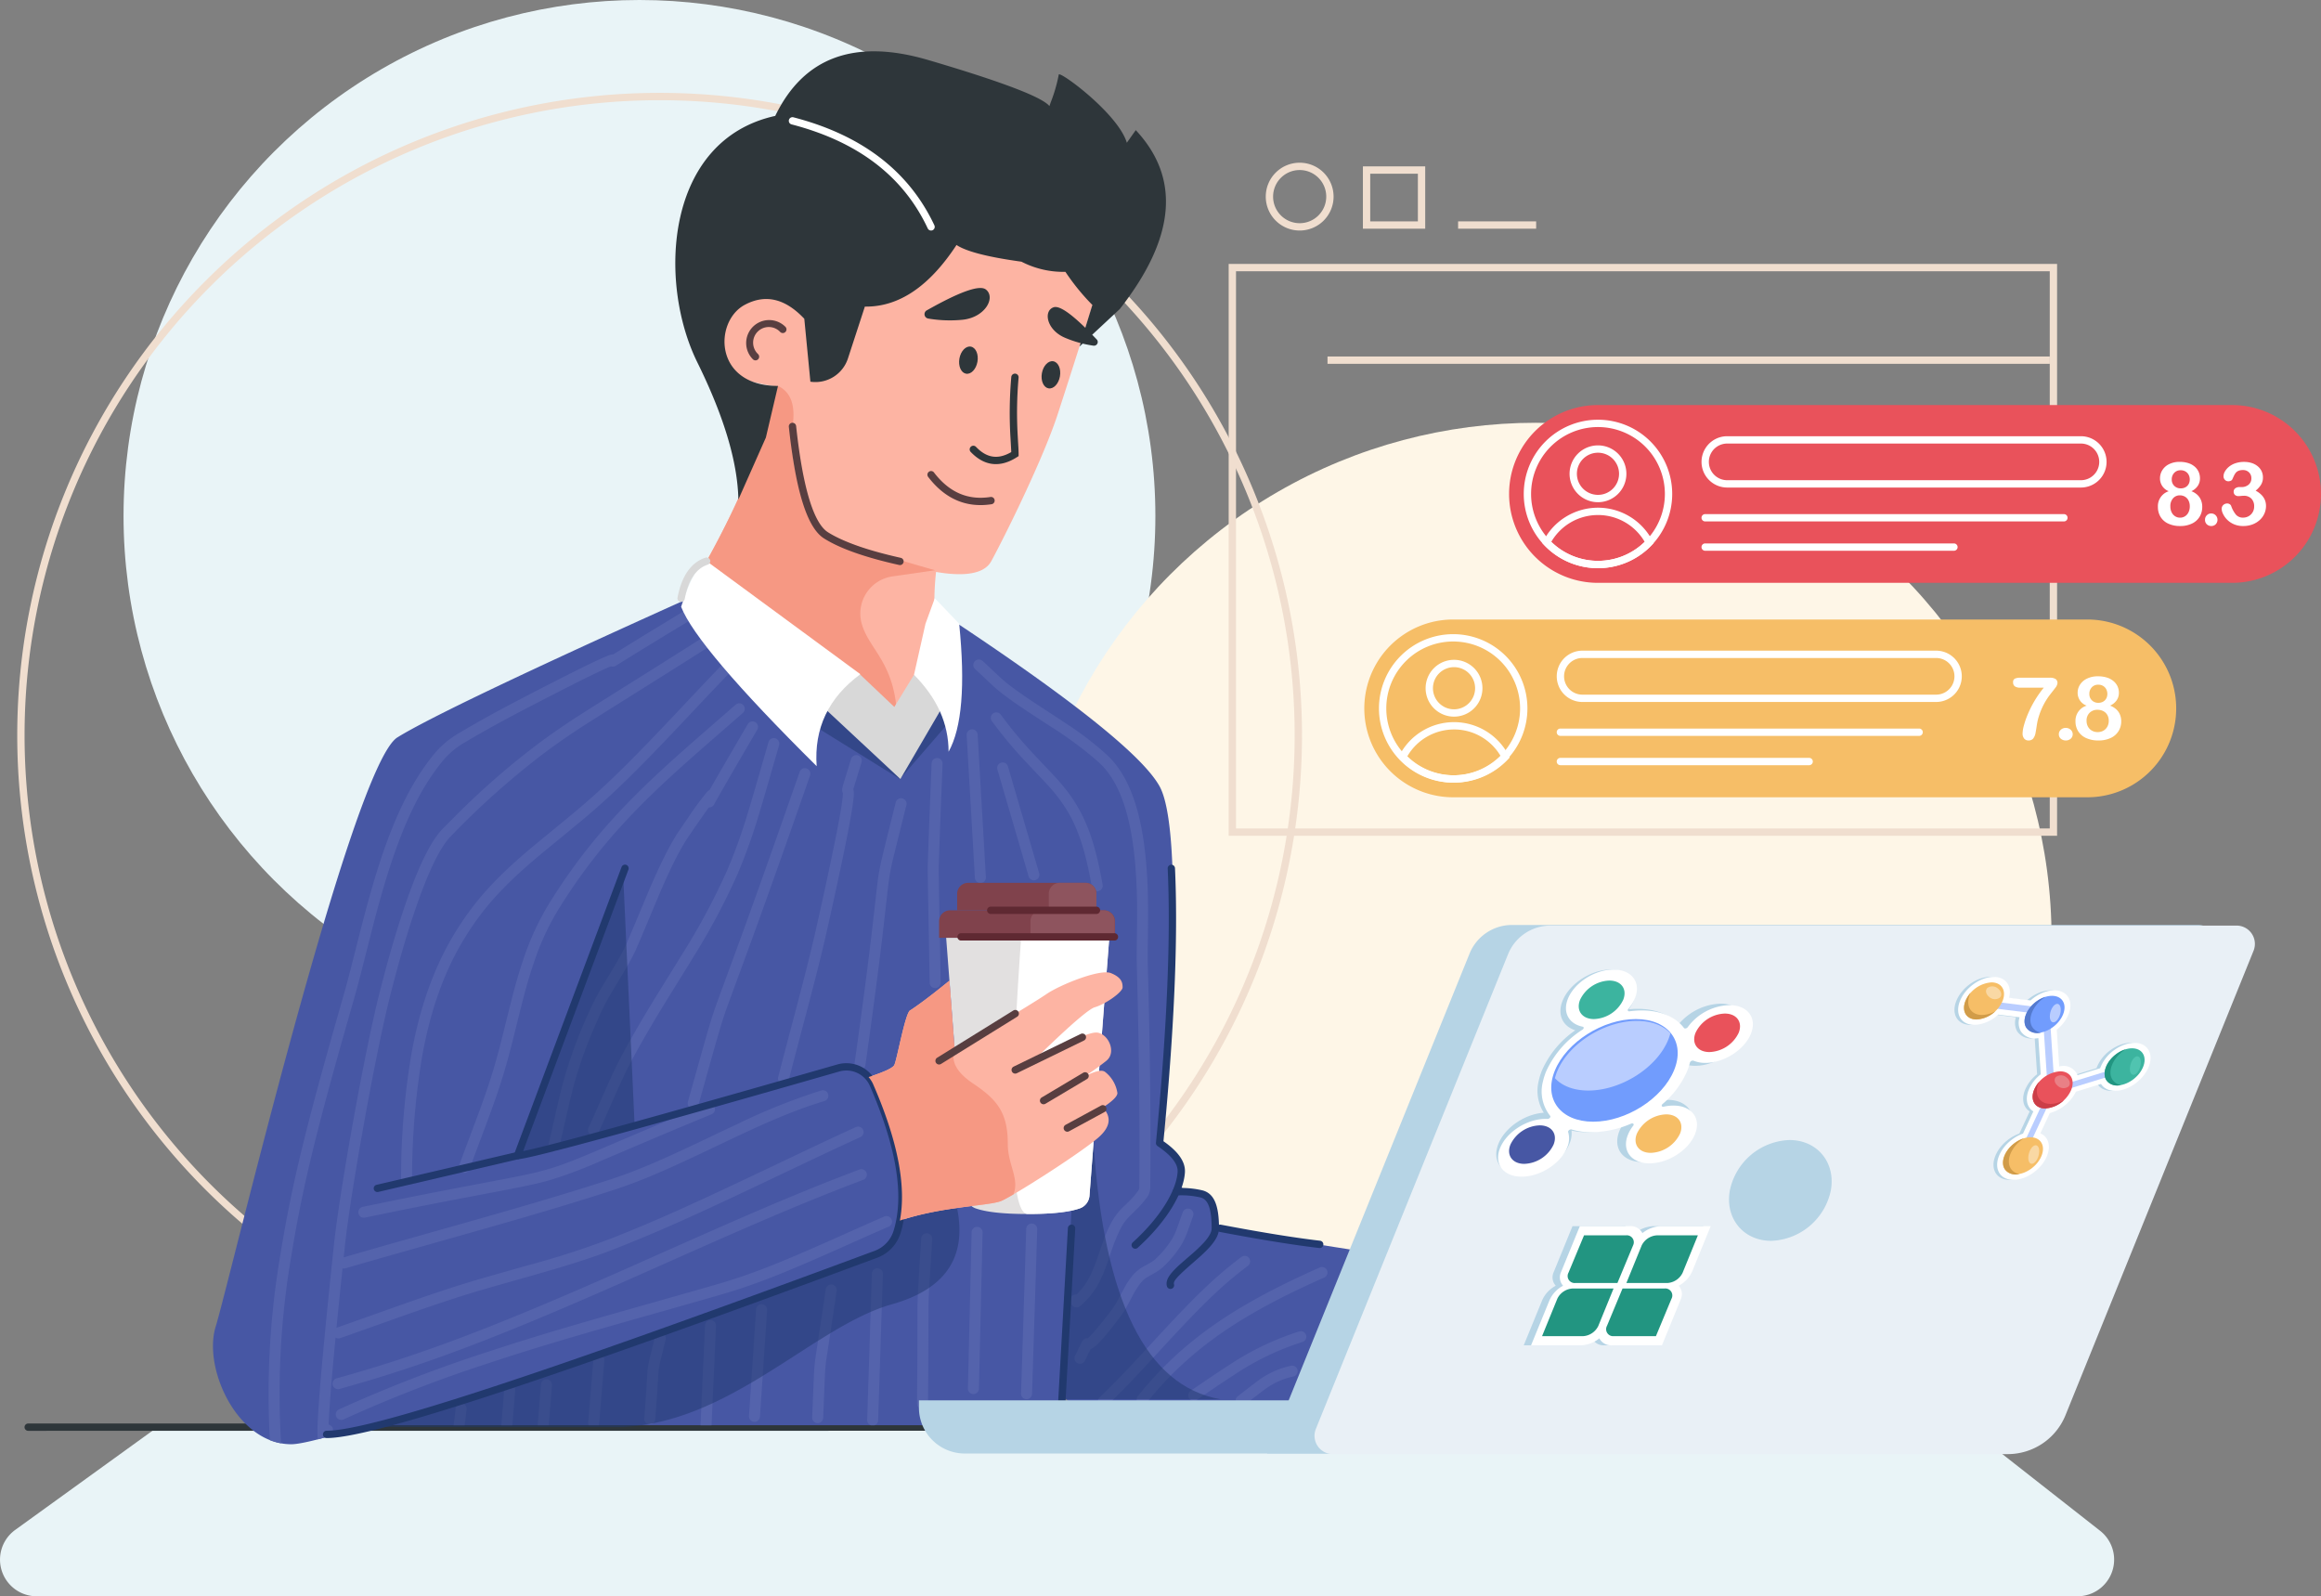
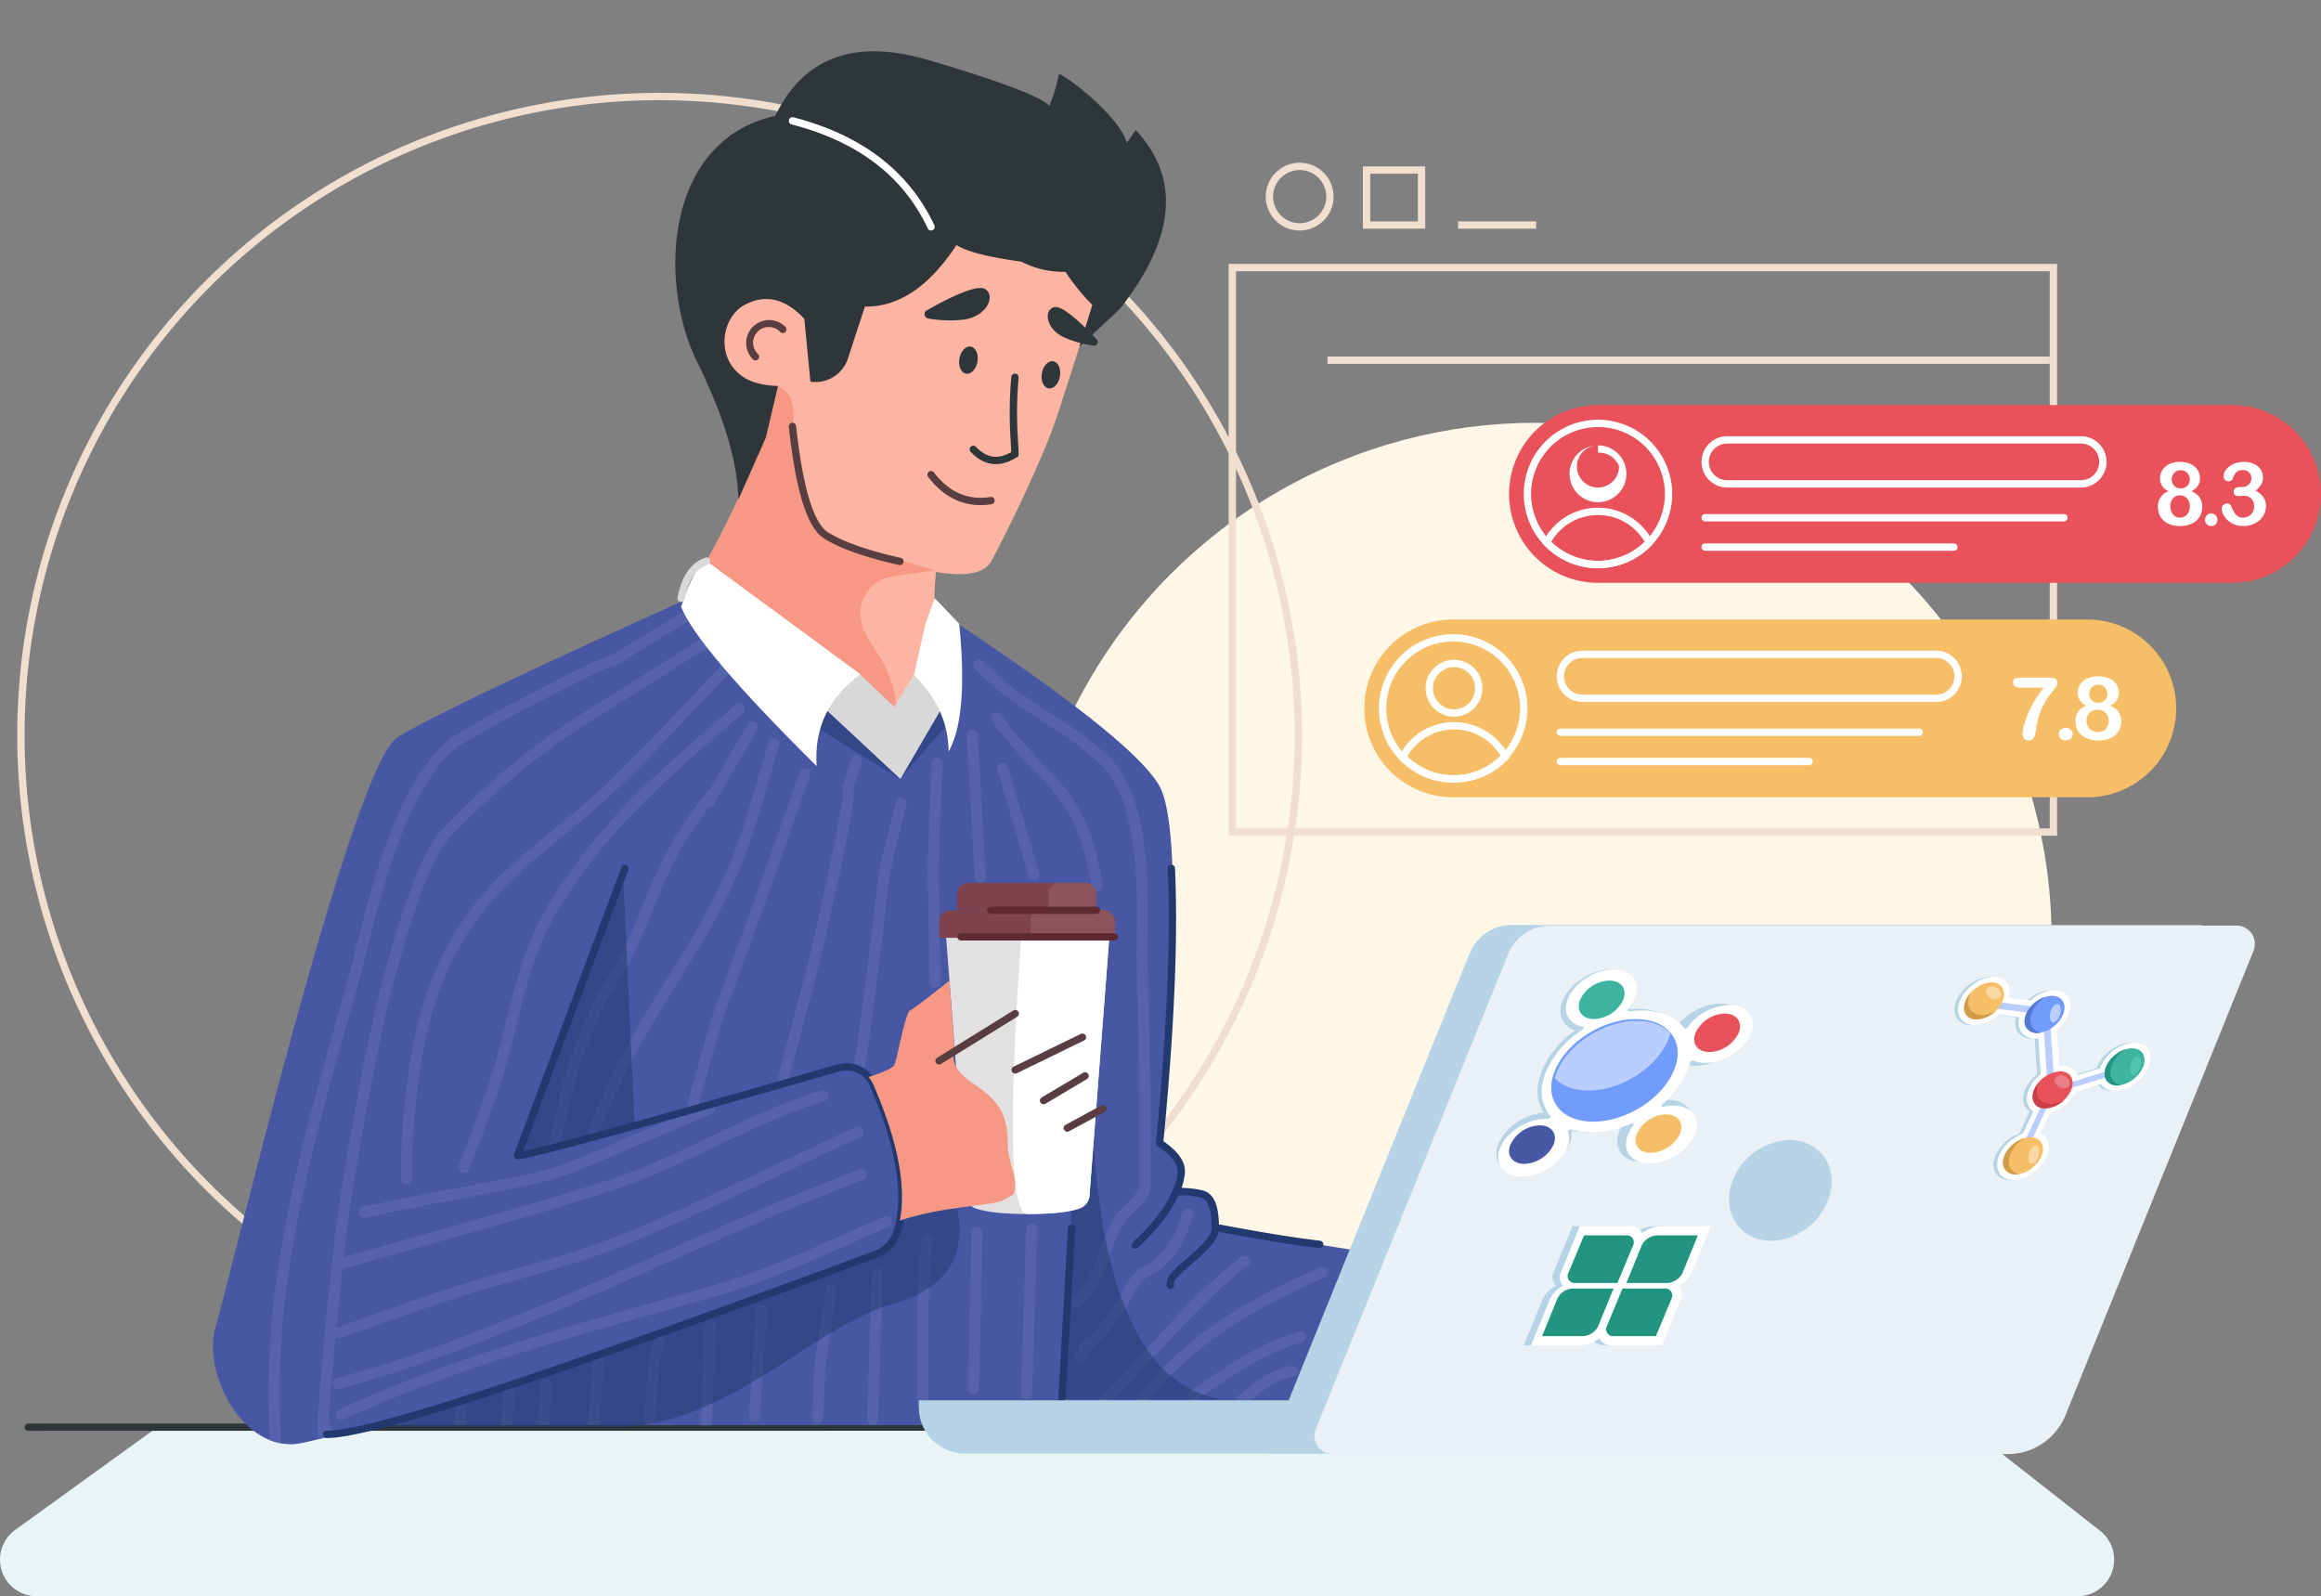
<svg xmlns="http://www.w3.org/2000/svg" width="545.371" height="375.064" viewBox="0 0 545.371 375.064">
  <rect x="0" y="0" width="545.371" height="375.064" fill="#808080" stroke="none" />
  <g id="Track-student-progress-_-gain-actionable-insights" data-name="Track-student-progress-&amp;-gain-actionable-insights" transform="translate(-166.5 -164.5)">
    <g id="Shape" transform="translate(166.5 164.5)">
-       <circle id="Ellipse_300" data-name="Ellipse 300" cx="121.227" cy="121.227" r="121.227" transform="translate(29.027)" fill="#e9f4f7" />
      <circle id="Ellipse_301" data-name="Ellipse 301" cx="121.227" cy="121.227" r="121.227" transform="translate(239.612 99.336)" fill="#fef6e7" />
      <path id="Path_9684" data-name="Path 9684" d="M160.344,50.668A150.941,150.941,0,1,0,311.286,201.61,150.941,150.941,0,0,0,160.344,50.668Zm0,1.723A149.219,149.219,0,1,1,11.126,201.61,149.219,149.219,0,0,1,160.344,52.391Z" transform="translate(-5.354 -28.848)" fill="#f0decf" />
      <path id="Path_9685" data-name="Path 9685" d="M36.983,778.668,3.57,802.808A8.613,8.613,0,0,0,8.614,818.4H488.149a8.613,8.613,0,0,0,5.316-15.39l-31.037-24.345Z" transform="translate(0 -443.338)" fill="#e9f4f7" />
      <path id="Path_9686" data-name="Path 9686" d="M304.95,776.616a.861.861,0,0,1,.064,1.72l-.064,0-290.686.023a.861.861,0,0,1-.064-1.72l.064,0Z" transform="translate(-7.631 -442.17)" fill="#2e363a" />
      <path id="Path_9687" data-name="Path 9687" d="M227.456,326.99l64.1,5.966q41.274,27.484,47.069,37.973c5.794,10.489,2.306,60.686,0,83.809l.354.278q5.906,4.711,4.5,8.153l-.043.1c-1.577,3.575,5.247,1.753,6.292,3.851,1.034,2.075,1.776,8.462,5.987,8.6l.143,0q4.337,0,133.868,21.244v24.079l-154.749.286a29.249,29.249,0,0,1-19.4-7.316l-.225-.2v7.232l-163.168,0-1.421.446c-8.022,2.5-13.838,4.022-16.161,4.022-12.757,0-20.791-17.963-17.768-27.634S148.7,366.153,159.542,359.426q10.732-6.659,66.777-31.924Z" transform="translate(-66.155 -186.173)" fill="#4757a4" />
      <path id="Path_9688" data-name="Path 9688" d="M247.223,331.751a1.292,1.292,0,0,1-.437,1.774l-5.808,3.518-3.191,1.942-4.269,2.613h0l-5.4,3.346-.094.055a1.026,1.026,0,0,1-.137.066l-.167.058-.037.01-.042.008c-.061.009-.152.014-.342.025l-.122-.013a.756.756,0,0,1-.181-.041l-.049-.02-.422.174-.576.25c-1.873.83-5.058,2.38-9.8,4.791l-2.547,1.3c-9.725,4.984-15.11,7.87-20.932,11.332a19.215,19.215,0,0,0-4.966,4.044c-6.015,7.16-10.394,17.022-14.4,30.823l-.36,1.254-.345,1.226-.347,1.256c-.552,2.019-1.124,4.2-1.774,6.743l-1.891,7.453-.514,2c-.115.443-.227.869-.338,1.289l-.214.8-.231.861-.226.829c-.149.543-.3,1.066-.44,1.574l-1.081,3.779-.893,3.137-.821,2.9c-6.425,22.778-9.514,35.558-11.926,50.4a191.7,191.7,0,0,0-2.449,44.348,13.752,13.752,0,0,1-2.64-.755,194.444,194.444,0,0,1,2.425-43.3l.113-.7c2.638-16.236,6.069-29.981,13.7-56.728l.976-3.412c.35-1.222.711-2.533,1.1-3.993l.587-2.242,2.15-8.457c1.124-4.408,2.011-7.724,2.956-10.982l.271-.925c4.024-13.637,8.471-23.507,14.63-30.839a21.722,21.722,0,0,1,5.624-4.6l1.085-.641,1.425-.831c4.865-2.814,9.888-5.486,17.838-9.565l3.272-1.673,2.468-1.248,1.787-.893c3.237-1.607,5.4-2.619,6.651-3.13l.263-.106.237-.092.23-.085a2.586,2.586,0,0,1,.869-.188h.052l2.314-1.44,3.727-2.3,5.527-3.372c1.9-1.152,4-2.43,6.351-3.848A1.292,1.292,0,0,1,247.223,331.751Zm6.15,5.01a1.292,1.292,0,0,1-.378,1.787l-.788.511-1.713,1.1-2.1,1.339c-9.567,6.086-24.864,15.594-28.718,18.105l-.351.23c-2.905,1.924-5.5,3.735-8,5.6a189.75,189.75,0,0,0-22.017,19.613c-2.65,2.684-5.6,9.062-8.607,18-2.018,6-3.715,12-5.442,18.733l-.192.751c-3.371,13.232-9.166,45.438-10.592,58.444l-.316,2.985,4.218-1.222,5.068-1.45,2.56-.727h0l16.408-4.636,5.964-1.7c11.334-3.24,18.481-5.381,26.631-7.985l1.122-.36.917-.3.671-.225c6.015-2.037,11.387-4.383,21.035-8.97l3.991-1.9,2.188-1.035,1.582-.741a145,145,0,0,1,19.882-7.967,1.292,1.292,0,0,1,.76,2.469l-.71.221-.728.232-.732.238c-6.078,2-11.7,4.434-21.153,8.925l-4.67,2.225c-10.135,4.807-15.551,7.121-22.236,9.288l-1.809.579-2.176.689c-9.575,3.018-18.578,5.632-35.888,10.517l-14.412,4.077-3.323.952-3.149.91-1.6.464a1.285,1.285,0,0,1-.687.01l-.536,5.195-.49,4.845q-.2,2.035-.387,3.924l5.552-1.957,9.258-3.289,3.281-1.151,2.037-.706c2.212-.761,4.14-1.407,6.241-2.092l1.476-.477,1.283-.406,1.114-.345c2.181-.67,4.561-1.364,7.836-2.295l6.689-1.892a198.677,198.677,0,0,0,20.293-6.572l1.5-.6,1.107-.446c8.813-3.563,16.657-7.121,31.179-14.011l11.748-5.583c4.671-2.211,7.79-3.663,11.423-5.32a1.292,1.292,0,1,1,1.072,2.351l-3.527,1.619-2.754,1.28-2.761,1.3c-1.509.711-3.172,1.5-5.087,2.408l-8.953,4.258c-15.9,7.545-23.839,11.117-33.769,15.057l-1.183.464-.685.264-.909.344c-4.768,1.783-9.523,3.26-17.636,5.573l-7.306,2.068-2.981.855-1.081.315c-2.562.75-4.568,1.367-6.733,2.069l-2.16.708-2.034.679-1.036.351c-2.656.9-5.6,1.934-9.75,3.409l-10.087,3.58-1.8.629a1.289,1.289,0,0,1-1.083-.108l-.36,3.819-.229,2.514c-.446,4.967-.748,8.833-.917,11.68l-.058,1.025-.038.762-.026.611.014,0a1.429,1.429,0,0,1,.158.053l.222.091.281.265.1.1a.676.676,0,0,1,.207.381l.044.228a.588.588,0,0,1,.012.126v.032c0,.049,0,.093-.006.141l-.007.074c-.008.08-.022.184-.042.324l-.119.736-.8.226q-1.38.384-2.592.695c-.016-.089-.029-.184-.04-.286l-.014-.144-.012-.163-.011-.184c-.049-.992-.006-2.632.136-5.056l.081-1.3c.452-6.919,1.561-18.884,3.452-36.816l.178-1.681c1.363-12.865,7.263-45.712,10.7-59.2l.387-1.508c1.675-6.485,3.335-12.313,5.3-18.162l.335-.988.343-.991.235-.666c2.815-7.926,5.574-13.582,8.3-16.348l.8-.813.808-.811.812-.809a182.865,182.865,0,0,1,19.886-17.436c2.386-1.779,4.847-3.506,7.57-5.321l.548-.364c3.769-2.5,25.352-15.876,33.686-21.3A1.292,1.292,0,0,1,253.373,336.76Zm-61.458,181.5a1.292,1.292,0,0,1,1.126,1.439l-.452,3.712h-2.6l.49-4.024A1.292,1.292,0,0,1,191.915,518.257Zm11.284-4.542.076,0a1.292,1.292,0,0,1,1.184,1.391l-.667,8.3H201.2l.684-8.5A1.292,1.292,0,0,1,203.2,513.715Zm8.634-1.094.076,0a1.292,1.292,0,0,1,1.184,1.391l-.756,9.392h-2.592l.773-9.6A1.292,1.292,0,0,1,211.833,512.62Zm12.317-5.914.076,0a1.292,1.292,0,0,1,1.182,1.393L224.189,523a1.291,1.291,0,0,1-.1.4h-2.375a1.287,1.287,0,0,1-.1-.616l1.219-14.9A1.292,1.292,0,0,1,224.151,506.707Zm26.184-8h.076a1.292,1.292,0,0,1,1.233,1.349l-1.051,23.349h-2.586l1.056-23.465A1.292,1.292,0,0,1,250.335,498.708Zm39.268-12.19a1.292,1.292,0,0,1,1.25,1.333l-1.112,34.388a1.293,1.293,0,0,1-.838,1.169H288a1.293,1.293,0,0,1-.839-1.252l1.112-34.388a1.292,1.292,0,0,1,1.257-1.25ZM238.861,501.71a1.292,1.292,0,0,1,.951,1.56l-1.248,5.1-.081.352a15.842,15.842,0,0,0-.315,1.74l-.03.282-.278,4.37-.119,1.768c-.116,1.683-.247,3.5-.384,5.178a1.292,1.292,0,0,1-2.575-.21l.158-2.03.128-1.762c.274-3.859.486-7.45.5-7.61l.032-.29a19.138,19.138,0,0,1,.4-2.181l.235-.978,1.063-4.335A1.292,1.292,0,0,1,238.861,501.71ZM278.9,490.349a1.292,1.292,0,0,1,1.094,1.463l-.517,3.514-1.96,12.954-.033.24h0l-.047.407-.031.3-.04.431c-.055.634-.1,1.329-.143,2.253l-.4,9.767a1.292,1.292,0,0,1-2.582-.111l.363-8.978.037-.814.046-.874.028-.462c.043-.667.091-1.227.153-1.8l.059-.5.082-.576.257-1.712c.518-3.416,1.487-9.68,2.171-14.414A1.292,1.292,0,0,1,278.9,490.349Zm-16.53,4.625.076,0a1.292,1.292,0,0,1,1.2,1.375l-1.674,25.038a1.292,1.292,0,1,1-2.578-.172l1.674-25.038A1.292,1.292,0,0,1,262.369,494.974ZM292.9,475.042a1.292,1.292,0,0,1-.676,1.7l-.77.332-3.34,1.461-8.167,3.642c-12.609,5.609-19.315,8.273-27.4,10.611l-3.435.989c-1.45.415-2.975.85-4.628,1.32l-12.746,3.611-5.859,1.672c-10.976,3.149-17.8,5.212-25.627,7.765l-1.638.537-1.656.55a322.192,322.192,0,0,0-32.813,12.793,1.292,1.292,0,1,1-1.08-2.347,331.457,331.457,0,0,1,35.559-13.719l2.358-.768c8.62-2.787,16.394-5.09,30.446-9.082l13.237-3.751,4.387-1.253,2.032-.585h0l1.244-.361.722-.214c7.429-2.22,14.01-4.866,25.9-10.157l8.325-3.712,1.509-.663,1.244-.542h0l1.17-.506A1.292,1.292,0,0,1,292.9,475.042Zm8.261,3.26.076,0a1.292,1.292,0,0,1,1.21,1.369l-.661,10.621-.078,1.38-.051,1.029-.026.6c-.019.488-.034.947-.044,1.414l-.014.782-.047,13.651-.023,4.114c-.011,1.724-.023,3.444-.038,5.091a1.292,1.292,0,1,1-2.584-.023l.061-9.363c.034-7.108.042-13.326.047-13.615l.017-.866.018-.622.031-.854c.021-.514.048-1.062.082-1.686l.148-2.493.581-9.321h0A1.292,1.292,0,0,1,301.161,478.3Zm75.734,5.821a1.292,1.292,0,0,1-.254,1.809l-.564.428-.376.289-.558.434c-5.3,4.15-9.729,8.538-17.593,17.032l-4.054,4.391L352.111,510c-3.532,3.787-5.834,6.142-8.555,8.732a1.292,1.292,0,1,1-1.782-1.871l.891-.855.77-.749.46-.452c2.349-2.323,4.731-4.832,8.376-8.775l3.394-3.678c8.688-9.386,13.262-13.838,19.42-18.479A1.292,1.292,0,0,1,376.895,484.122Zm11.4,26.31a1.292,1.292,0,0,1-1.008,1.524,17.261,17.261,0,0,0-7,3.257l-.37.27-.58.438-1.451,1.116c-.949.734-1.871,1.452-2.089,1.617a1.292,1.292,0,0,1-1.561-2.059l3.245-2.508.762-.579.272-.2h0a20.046,20.046,0,0,1,8.253-3.882A1.292,1.292,0,0,1,388.29,510.433ZM395.217,487a1.292,1.292,0,0,1-.659,1.7c-19.454,8.61-31.587,16.777-41.759,29.457a1.292,1.292,0,1,1-2.016-1.617c10.472-13.056,22.929-21.44,42.729-30.2A1.292,1.292,0,0,1,395.217,487Zm-4.92,15.22a1.292,1.292,0,0,1-.857,1.614,63.393,63.393,0,0,0-16.1,7.771l-.835.537-.721.47-.748.494c-.6.395-1.224.817-1.909,1.28l-4.511,3.073a1.292,1.292,0,0,1-1.453-2.136l4.24-2.89.867-.585,1.162-.777.931-.615c.4-.265.795-.519,1.182-.768l.8-.511a65.2,65.2,0,0,1,16.334-7.813A1.292,1.292,0,0,1,390.3,502.22Zm-64.426-26.211a1.292,1.292,0,0,1,1.251,1.332l-1.218,38.7a1.292,1.292,0,1,1-2.583-.081l1.218-38.7a1.292,1.292,0,0,1,1.256-1.251Zm-12.846.777a1.294,1.294,0,0,1,1.261,1.323l-.866,36.691a1.292,1.292,0,1,1-2.583-.061l.865-36.691A1.294,1.294,0,0,1,313.026,476.786ZM287,464.071a1.292,1.292,0,0,1-.751,1.666l-1.919.73c-11.57,4.427-22.025,8.878-40.049,16.881l-10.8,4.8-2.753,1.219-1.745.77-2.515,1.106C199.66,503,182.727,509.467,163.2,514.873a1.292,1.292,0,1,1-.689-2.49c20.4-5.646,37.973-12.472,67.176-25.377l15.89-7.058,4.581-2.024,2.458-1.081c13.492-5.919,22.5-9.654,32.72-13.523A1.292,1.292,0,0,1,287,464.071Zm75.976,8.511a1.292,1.292,0,0,1,.77,1.657l-1.288,3.613-.1.259h0a18.731,18.731,0,0,1-1.16,2.563,24.9,24.9,0,0,1-4.262,5.31l-.164.163a10.711,10.711,0,0,1-2.339,1.632l-.768.435-.393.23a5.94,5.94,0,0,0-1.606,1.249l-.147.173-.146.179-.142.181a22.748,22.748,0,0,0-2,3.31l-.521.986-.3.552-.212.386a19.332,19.332,0,0,1-1.571,2.471l-.383.5-.743.961-.574.734c-2.646,3.362-4.135,4.939-5.219,5.39l-.067.026-1.321,2.7a1.292,1.292,0,0,1-2.317-1.144l1.515-3.085.1-.191a1.911,1.911,0,0,1,.284-.409,1.33,1.33,0,0,1,1.055-.445l.035,0,.131-.113.135-.124.15-.145h0l.166-.166.219-.227.255-.273.186-.2c.987-1.093,2.341-2.749,4.111-5.053l.29-.38a21.233,21.233,0,0,0,1.719-2.837l.708-1.336.31-.576.218-.4a17.241,17.241,0,0,1,2.027-3.029l.088-.1a9.633,9.633,0,0,1,2.933-2.184l.478-.27.273-.157.275-.162a6.716,6.716,0,0,0,1.369-1l.056-.056a22.6,22.6,0,0,0,3.847-4.755,15.6,15.6,0,0,0,.924-2.018l.128-.338,1.324-3.711A1.292,1.292,0,0,1,362.973,472.582ZM314.267,343.807l.576.524.691.645.547.517h0l1,.953.776.727.336.311c.921.846,1.589,1.414,2.341,1.992l.586.443.483.359.312.229c1.561,1.141,3.177,2.24,5.685,3.886l3.786,2.473,1.409.93.834.556a73.126,73.126,0,0,1,9.855,7.536c5.3,4.9,8.089,13.267,9.156,24.6l.051.554.048.55.045.547c.371,4.643.433,9.08.347,15.891l-.055,4.571,0,.957,0,.6c0,.188.005.367.009.548l.107,4.082.07,2.849.044,1.877c.375,16.2.508,30.446.374,44.166a4.076,4.076,0,0,1-1.062,2.557l-.33.426a20.1,20.1,0,0,1-1.86,2.048l-1,.992-.27.271a11.516,11.516,0,0,0-2.211,2.772l-.242.458-.12.233-.125.249a42.175,42.175,0,0,0-2.113,5.387l-.3.883c-1.948,5.732-3.408,8.465-6.8,11.42a1.325,1.325,0,0,1-1.373.244,1.311,1.311,0,0,1-.7-.616,1.642,1.642,0,0,1-.107-.229l-.04-.115-.048-.159-.014-.032a1.292,1.292,0,0,1,.493-1.578l.067-.041a1.286,1.286,0,0,1,.712-.164l.109.011.031-.03c2.3-2.235,3.5-4.559,5.047-9.028l.69-2.014.332-.946.17-.476a31.166,31.166,0,0,1,1.962-4.5l.094-.176a15.512,15.512,0,0,1,3.212-3.927l.7-.694.364-.365c.486-.494.815-.854,1.124-1.235l.4-.509.141-.187a1.934,1.934,0,0,0,.487-.953l.02-2.294.011-1.564.012-2.357c.05-12.872-.125-26.386-.507-41.667l-.137-5.369-.007-.817.005-1.33c0-.568.013-1.25.024-2.1l.034-2.538.016-1.577.01-1.622a133.021,133.021,0,0,0-.485-13.4l-.026-.282c-1.013-10.75-3.621-18.586-8.336-22.94l-.409-.374-.449-.4-.294-.26a90.642,90.642,0,0,0-10.632-7.736l-3.781-2.47-1.222-.806-.764-.509c-1.963-1.313-3.353-2.294-4.872-3.438l-.349-.265-.351-.273-.23-.183-.344-.281c-.728-.6-1.486-1.292-2.558-2.3l-1.934-1.831-.4-.371-.405-.371-.2-.184a1.292,1.292,0,1,1,1.727-1.922ZM251.308,448.643a1.292,1.292,0,0,1-.7,1.687l-1.5.621-3.261,1.353-2.061.859c-2.723,1.138-5.355,2.246-8.008,3.37l-10.882,4.633a105.055,105.055,0,0,1-11.981,4.549l-.687.2-.489.135-.744.2c-2.263.586-4.889,1.131-9.962,2.1l-9.742,1.852-3.48.669c-6.134,1.186-11.135,2.192-18.675,3.753a1.292,1.292,0,0,1-.524-2.53l4.3-.885,3.969-.809,3.259-.655c3.962-.791,7.756-1.526,12.537-2.437l8.883-1.688,1.8-.35c4.255-.833,6.343-1.313,8.56-1.95l.7-.205.582-.178.586-.187c2.357-.765,4.93-1.776,9.278-3.609l11.016-4.689,3.426-1.45,2.062-.868,2.593-1.087c2.4-1,4.858-2.025,7.461-3.1A1.292,1.292,0,0,1,251.308,448.643Zm6.329-106.713a1.292,1.292,0,0,1,.006,1.827l-.774.782-1.182,1.2-.6.62c-1.015,1.044-2.075,2.146-3.212,3.338l-2.414,2.543-6.375,6.763c-9.428,9.977-15.2,15.706-21.75,21.27l-1.153.97-4.445,3.67c-2.359,1.938-4.59,3.763-4.963,4.073-8.5,7.076-13.522,12.368-18.132,19.843-4.8,7.782-8.012,16.858-9.954,27.362a172.214,172.214,0,0,0-2.462,29.378,1.292,1.292,0,1,1-2.584-.034,174.686,174.686,0,0,1,2.505-29.813c2-10.8,5.314-20.172,10.3-28.249,4.713-7.643,9.833-13.076,18.307-20.164l7.223-5.936,2.229-1.844.971-.811h0l.909-.772.634-.545.63-.548c5.941-5.187,11.58-10.848,20.481-20.282l5.929-6.291,1-1.057c2.668-2.811,4.9-5.124,7.055-7.292A1.292,1.292,0,0,1,257.638,341.93Zm.447,12.29a1.292,1.292,0,0,1-.123,1.823l-8.9,7.753-1.264,1.109-1.91,1.685-.72.639c-1.417,1.262-2.7,2.423-3.939,3.557l-.308.283c-11.154,10.268-18.8,19.1-26.147,30.875a60.685,60.685,0,0,0-5.859,12.578l-.167.49c-1.176,3.48-2.013,6.506-3.444,12.251l-1.244,5.016-.382,1.515-.243.945c-.286,1.1-.538,2.04-.837,3.113-.307,1.1-.612,2.156-.923,3.177l-.268.868-.255.81-.321,1c-.864,2.652-1.813,5.3-3.354,9.434l-2.749,7.339-.395,1.072-.463,1.273-.155.432a1.292,1.292,0,1,1-2.432-.874l.473-1.308.436-1.188.388-1.047h0l2.57-6.855.766-2.067.37-1.008c1.07-2.932,1.8-5.071,2.536-7.4l.229-.732c.306-.989.607-2.008.908-3.074l.4-1.456.322-1.2c.393-1.484.807-3.127,1.479-5.846l.787-3.174.533-2.109c.991-3.877,1.718-6.425,2.628-9.166l.189-.563a63.806,63.806,0,0,1,6.282-13.608c7.381-11.827,15.067-20.752,26.138-30.992l.451-.416c2.3-2.116,4.75-4.3,7.865-7.032l9.229-8.039A1.292,1.292,0,0,1,258.085,354.22Zm2.793,3.993a1.292,1.292,0,0,1,.461,1.768l-4.291,7.344-2.331,4.017q-1.169,2.022-2,3.485l-.818,1.439-.445.792-.118.224-.088.162-.087.154-.061.1-.063.084a2.16,2.16,0,0,1-.164.167l-.065.049-.091.064-.142.076-.229.08-.365.036-.023-.009-.5.692-.78,1.1-.677.964q-.713,1.021-1.571,2.271l-1.286,1.884c-.669.984-1.374,2.163-2.116,3.526-1.18,2.171-2.423,4.758-3.78,7.817l-.424.963-.6,1.409-4.068,9.69c-.7,1.65-1.259,2.958-1.5,3.466l-.216.442-.158.317c-.688,1.367-1.406,2.639-2.6,4.635l-1.794,2.985-.538.906a52.857,52.857,0,0,0-2.884,5.409l-.4.9-.345.779-.349.8a101.228,101.228,0,0,0-4.826,13.189l-.081.288c-.361,1.291-.706,2.627-1.076,4.158l-.272,1.145L214.822,458a1.292,1.292,0,1,1-2.517-.584L214.66,447.1l.212-.887.186-.764c.308-1.248.6-2.38.913-3.482l.168-.591a110.8,110.8,0,0,1,5.731-15.2l.175-.391a60.329,60.329,0,0,1,3.632-6.732l1.769-2.944.383-.644.393-.669c.83-1.424,1.39-2.456,1.956-3.607l.172-.354.138-.3.28-.638c1.349-3.109,4.74-11.324,5.767-13.666l.348-.789.343-.769c1.25-2.784,2.411-5.178,3.527-7.23q1.169-2.151,2.249-3.745l1.284-1.88.812-1.179a67.844,67.844,0,0,1,4.475-6.074,2.551,2.551,0,0,1,.367-.323,1.642,1.642,0,0,1,.141-.09l.063-.033,1.991-3.468,1.54-2.66c1.218-2.1,2.653-4.56,4.319-7.406l1.117-1.908A1.292,1.292,0,0,1,260.878,358.213Zm4.717,3.8a1.292,1.292,0,0,1,.892,1.532l-2.69,9.333-1.132,3.873-.476,1.6-.118.393-.173.57a133.707,133.707,0,0,1-5.221,14.656,156.949,156.949,0,0,1-9.961,18.79l-.719,1.18-6.457,10.432h0c-2.557,4.177-4.714,7.854-6.864,11.757l-.472.86-.332.617c-1.445,2.709-2.646,5.3-4.875,10.366l-1.255,2.849-.507,1.14-.5,1.1c-.237.522-.464,1.014-.708,1.539a1.292,1.292,0,0,1-2.342-1.091l.6-1.3.568-1.26,1.236-2.793h0l1.245-2.825.729-1.635.538-1.191c1.253-2.752,2.182-4.64,3.3-6.7l.193-.354c2.058-3.758,4.1-7.277,6.474-11.178l1.183-1.934,5.9-9.524.249-.406a157.9,157.9,0,0,0,10.407-19.48,127.033,127.033,0,0,0,4.864-13.56l.393-1.282c.481-1.593,1.231-4.16,1.977-6.735l2.44-8.464A1.292,1.292,0,0,1,265.595,362.01Zm7.356,7.081a1.292,1.292,0,0,1,.794,1.645l-2.894,8.275-2.714,7.717-1.487,4.2c-1.519,4.286-2.919,8.208-4.22,11.826l-2.316,6.4-.272.746-5.336,14.538-.446,1.243c-1.26,3.562-1.984,6.166-6.532,22.429a1.292,1.292,0,1,1-2.488-.7l2.969-10.6c2.1-7.468,2.717-9.474,3.7-12.232l1.035-2.849L257.2,409.6l1.409-3.873,1.69-4.686,1.619-4.522c2.681-7.51,5.76-16.244,9.384-26.634A1.292,1.292,0,0,1,272.95,369.091Zm12.039-3.083a1.292,1.292,0,0,1,.855,1.614l-1.928,6.311-.014.059.018.051a2.264,2.264,0,0,1,.091.481l.009.117.006.136,0,.14,0,.15c-.057,2.565-1.531,10.525-5.3,27.545l-.893,4.008-.483,2.121c-1.028,4.46-2.106,8.75-3.866,15.462l-3.282,12.438-.571,2.187-.518,2.008c-.113.442-.227.886-.343,1.343a1.292,1.292,0,1,1-2.5-.637l.891-3.465.918-3.507h0l2.5-9.461.874-3.336.591-2.277c1.409-5.457,2.33-9.246,3.3-13.565l.85-3.818.766-3.481.652-3c2.76-12.774,3.844-18.925,3.838-20.651l0-.142-.021-.039a1.632,1.632,0,0,1-.091-1.139l.081-.387c.075-.284.386-1.288,1.961-6.414A1.292,1.292,0,0,1,284.99,366.007Zm10.449,10.115a1.292,1.292,0,0,1,.94,1.566l-2.182,8.762-.618,2.529a54.012,54.012,0,0,0-1.39,7.012l-.215,1.782c-.187,1.646-.937,8.334-1.371,11.94l-.342,2.807-.377,3.014-.251,1.971c-.772,6.017-1.713,12.989-2.882,21.294a1.292,1.292,0,1,1-2.559-.36l.733-5.249.713-5.2.531-3.945c.583-4.372,1.087-8.285,1.526-11.843l.48-3.962.756-6.562c.272-2.394.49-4.335.518-4.57l.205-1.675c.4-3.119.777-4.6,4.218-18.375A1.292,1.292,0,0,1,295.439,376.122Zm8.2-9.49a1.292,1.292,0,0,1,1.243,1.264v.059l-.451,11.4-.32,8.687c-.062,1.812-.108,3.269-.124,4.083l-.006.419c-.015,2.385.332,19.294.45,26.833a1.292,1.292,0,1,1-2.584.04l-.391-21.96c-.033-2.031-.055-3.635-.059-4.5v-.426c.01-1.473.254-8.125.487-14.159l.417-10.5A1.292,1.292,0,0,1,303.64,366.632Zm14.9-10.224a97.356,97.356,0,0,0,6.81,8.3l.512.557,1.454,1.544,3.264,3.453c.257.274.489.522.684.732l.4.434c5.82,6.453,8.622,12.46,10.83,24.99a1.292,1.292,0,1,1-2.545.448l-.128-.716-.125-.68-.129-.68c-2.017-10.424-4.552-15.685-9.5-21.268l-.326-.364c-.962-1.067-4.952-5.241-5.908-6.279a100.525,100.525,0,0,1-7.379-8.942,1.292,1.292,0,0,1,2.083-1.528Zm-5.418,4.7,1.935,33.523a1.292,1.292,0,0,1-2.58.149l-1.935-33.523a1.292,1.292,0,1,1,2.58-.149Zm7.117,7.478,7.336,25.1a1.292,1.292,0,1,1-2.48.725l-7.336-25.1a1.292,1.292,0,0,1,2.48-.725Z" transform="translate(-83.401 -188.529)" fill="#5463ac" />
      <path id="Path_9689" data-name="Path 9689" d="M444.4,383.515l20.087,12.461,12.642-14.612-8.758-6.285-5.19,8.436-8.946-8.436L451.428,374Z" transform="translate(-253.023 -212.939)" fill="#21396e" opacity="0.5" />
      <path id="Path_9690" data-name="Path 9690" d="M586.835,624.232q3.679,55.269,29.746,59.943H579.368l2.287-44.792Z" transform="translate(-329.866 -355.41)" fill="#21396e" opacity="0.5" />
      <path id="Path_9691" data-name="Path 9691" d="M339.567,659.416q3.464,17.178-15.3,22.47c-18.765,5.293-38.711,28.885-65.258,28.885q-26.547,0-57.618-.058,21.826-6.511,46.675-15.016t74.048-26.3q3.464-2.3,3.732-4.735l.268-2.435q5.065-1.59,7.6-2.119A37.922,37.922,0,0,1,339.567,659.416Z" transform="translate(-114.663 -375.442)" fill="#21396e" opacity="0.5" />
      <path id="Path_9692" data-name="Path 9692" d="M306.463,476.34l2.684,58.714-28.029,7.672Z" transform="translate(-160.056 -271.206)" fill="#21396e" opacity="0.5" />
      <path id="Path_9693" data-name="Path 9693" d="M516.25,511.668h38.327l-4.649,60.594a3.445,3.445,0,0,1-2.311,2.993q-3.793,1.31-12.2,1.31l-.628,0q-7.926-.048-11.576-1.308a3.445,3.445,0,0,1-2.311-2.993Z" transform="translate(-293.929 -291.321)" fill="#e2e0e0" />
      <path id="Path_9694" data-name="Path 9694" d="M575.279,511.668l-4.649,60.594a3.445,3.445,0,0,1-2.311,2.993q-3.793,1.31-12.2,1.31-6.113,0-1.565-64.733Z" transform="translate(-314.631 -291.321)" fill="#fff" />
      <path id="Path_9695" data-name="Path 9695" d="M514.987,496.668h36.174a2.584,2.584,0,0,1,2.584,2.584v3.876H512.4v-3.876A2.584,2.584,0,0,1,514.987,496.668Z" transform="translate(-291.739 -282.78)" fill="#80424c" />
      <path id="Path_9696" data-name="Path 9696" d="M524.833,481.668h27.561a2.584,2.584,0,0,1,2.584,2.584v3.876H522.25v-3.876A2.584,2.584,0,0,1,524.833,481.668Z" transform="translate(-297.345 -274.24)" fill="#80424c" />
      <path id="Path_9697" data-name="Path 9697" d="M564.833,496.668h14.642a2.584,2.584,0,0,1,2.584,2.584v3.876H562.25v-3.876A2.584,2.584,0,0,1,564.833,496.668Z" transform="translate(-320.119 -282.78)" fill="#8e545e" />
      <path id="Path_9698" data-name="Path 9698" d="M574.833,481.668h6.029a2.584,2.584,0,0,1,2.584,2.584v3.876h-11.2v-3.876A2.584,2.584,0,0,1,574.833,481.668Z" transform="translate(-325.813 -274.24)" fill="#8e545e" />
      <path id="Path_9699" data-name="Path 9699" d="M564.283,494.668a.861.861,0,0,1,.064,1.72l-.064,0h-24.83a.861.861,0,0,1-.064-1.72l.064,0Z" transform="translate(-306.65 -281.642)" fill="#5f2932" />
      <path id="Path_9700" data-name="Path 9700" d="M559.291,509.168a.861.861,0,0,1,.064,1.72l-.064,0H523.264a.861.861,0,0,1-.064-1.72l.064,0Z" transform="translate(-297.433 -289.897)" fill="#5f2932" />
      <path id="Path_9701" data-name="Path 9701" d="M439.938,239.015a65.409,65.409,0,0,0-.869,9.9l-1.378,15.056-7.34,14.436-15.44-5.887-24.8-22.529-4.564-10.049q14.344-25.853,17.082-45.5l25.356-4.578,15.721,31.013Z" transform="translate(-219.513 -108.102)" fill="#fdb4a3" />
      <path id="Path_9702" data-name="Path 9702" d="M409.361,144.478q.587,30.466,11.9,35.668c11.312,5.2,32.321,12.481,36.256,5.2s12.368-24.59,15.6-34.508q3.231-9.918,8.185-25.584,6.667-19.781-15.556-25.569t-58.039-5.711l5.872,34.435a13.6,13.6,0,0,0-11.469-5.851c-7.132,0-11.047,17.766-3.731,19.842Q405.692,144.478,409.361,144.478Z" transform="translate(-224.588 -53.505)" fill="#fdb4a3" />
      <path id="Path_9703" data-name="Path 9703" d="M506.355,257.178a.861.861,0,0,1,1.207.16c3.59,4.69,7.985,6.583,13.3,5.753a.861.861,0,0,1,.266,1.7c-5.952.93-10.966-1.231-14.93-6.408A.861.861,0,0,1,506.355,257.178Z" transform="translate(-288.103 -146.324)" fill="#583e40" />
      <path id="Path_9704" data-name="Path 9704" d="M402.321,210.561q4.489,2.12,3.438,9.3l-.033.216c-1.151,7.369,2.524,18.107,4.789,22.276q2.265,4.169,28.736,11.516l-10.026,1.445a8.819,8.819,0,0,0-7.276,10.956l.066.238c1.843,6.334,8.207,9.245,8.335,23.252l0,.428-15.44-5.887-24.8-22.529-4.564-10.049Q398.183,228.954,401.812,211Z" transform="translate(-219.513 -119.884)" fill="#f69883" />
      <path id="Path_9705" data-name="Path 9705" d="M449.085,374.437l18.167,16.935,11.009-18.862-7.807-5.629-4.626,7.556-7.975-7.556-2.506-.966Z" transform="translate(-255.688 -208.335)" fill="#d8d8d8" />
-       <path id="Path_9706" data-name="Path 9706" d="M530.843,530.677c2.547,1.019,2.773,2.244,2.773,3.362s-4.037,3.96-6.538,4.671S512.371,551.6,512.371,551.6l.51-.294q12.393-7.126,14.929-6.621c2.588.515,4.295,4.575,2.116,6.492l-.165.143a60.8,60.8,0,0,1-5.491,3.889l-.117.076.068-.038q4.055-2.263,5.274-1.349a7.758,7.758,0,0,1,2.9,4.969q0,1.164-3.431,3.4,3.228,3.414-1.152,7.153l-.276.231c-4.7,3.89-19.31,13.189-22.369,14.544-2.722,1.206-13.846,1.259-23.88,4.635q2.27-11.988-5.9-31.145l-.356-.826a6.885,6.885,0,0,0-1.1-1.748l.4-.132q5.15-1.706,5.641-2.692c.651-1.308,2.578-12.332,3.748-12.867l.065-.031a108.752,108.752,0,0,0,9.133-6.926l1.221,16.33,6.746-4.039q11.817-7.1,14.636-9l.206-.14C518.936,533.417,528.3,529.657,530.843,530.677Zm-6.772,24.658.082-.054-.086.048q-1.783,1.008-4.1,2.614L521,557.3Q522.68,556.24,524.071,555.335Z" transform="translate(-269.836 -302.045)" fill="#fdb4a3" />
      <path id="Path_9707" data-name="Path 9707" d="M246.374,472.344a.861.861,0,0,1,1.635.539l-.021.064-24.732,66.128.1-.019c6.128-1.225,29.614-7.682,69.813-19.214l3.895-1.118a7.752,7.752,0,0,1,9.249,4.359q9.667,22.232,5.62,35.268a9.044,9.044,0,0,1-5.485,5.78C224.222,594.642,187.177,606.5,177.076,606.5a.861.861,0,1,1,0-1.723c9.786,0,46.872-11.875,128.77-42.266a7.321,7.321,0,0,0,4.441-4.679q3.857-12.34-5.555-34.067a6.029,6.029,0,0,0-7.194-3.39l-8.391,2.407c-42.517,12.175-64.647,18.179-67.2,18.207a.861.861,0,0,1-.837-1.1l.02-.061Z" transform="translate(-100.329 -268.613)" fill="#21396e" />
-       <path id="Path_9708" data-name="Path 9708" d="M237.52,628.517a.861.861,0,0,1,.454,1.661l-.062.017-32.934,7.7a.861.861,0,0,1-.454-1.66l.062-.017Z" transform="translate(-116.103 -357.836)" fill="#21396e" />
      <path id="Path_9709" data-name="Path 9709" d="M580.157,668.152a.861.861,0,0,1,.813.844v.064l-2.6,46.28a.861.861,0,0,1-1.721-.032v-.064l2.6-46.28a.861.861,0,0,1,.844-.813Z" transform="translate(-328.32 -380.415)" fill="#21396e" />
      <path id="Path_9710" data-name="Path 9710" d="M413.756,332.722q-11.221,8.236-10.272,21.608-28.124-27.884-31.849-37.45,3.251-9.839,5.991-10.727Z" transform="translate(-211.592 -174.309)" fill="#fff" />
      <path id="Path_9711" data-name="Path 9711" d="M498.705,344.381q8.125,8.187,8.125,18.082,4.692-8.369,2.491-30.072l-5.729-5.995-2.19,5.995Z" transform="translate(-283.94 -185.836)" fill="#fff" />
      <path id="Path_9712" data-name="Path 9712" d="M539.732,203.853l.064,0a.861.861,0,0,1,.787.93,93.531,93.531,0,0,0-.228,13.275l.073,1.328c.031.538.081,1.4.1,1.668l.025.5c.017.365.028.677.034.961l0,.237,0,.476-.4.257c-3.951,2.533-7.665,2.112-10.859-1.237a.861.861,0,1,1,1.246-1.189c2.463,2.582,5.084,3.018,8.1,1.329l.182-.1-.013-.365c0-.092-.008-.188-.013-.288l-.144-2.558a96.123,96.123,0,0,1,.182-14.433A.861.861,0,0,1,539.732,203.853Z" transform="translate(-301.241 -116.064)" fill="#2e363a" />
      <path id="Path_9713" data-name="Path 9713" d="M504.948,162.4l.706-.4.7-.385q10.411-5.715,12.48-4.132c2.416,1.848-.133,6.629-5.585,7.13a30.386,30.386,0,0,1-7.553-.231l-.411-.068a1.034,1.034,0,0,1-.333-1.918Z" transform="translate(-287.195 -89.471)" fill="#2e363a" />
      <path id="Path_9714" data-name="Path 9714" d="M583.194,175.129l-.476-.5-.344-.359q-7.164-7.442-9.311-6.709c-2.483.849-1.657,5.347,2.7,7.176a26.924,26.924,0,0,0,6.286,1.791l.357.053a.889.889,0,0,0,1.013-.736A.859.859,0,0,0,583.194,175.129Z" transform="translate(-325.487 -95.363)" fill="#2e363a" />
      <path id="Path_9715" data-name="Path 9715" d="M383.286,133.311q-.267-13.227-9.638-32.217c-9.371-18.989-7.569-52.217,18.3-57.92q10.067-20.754,35.96-13.123l1.026.3q24.918,7.392,27.438,10.514l.3-.858a35.8,35.8,0,0,0,1.891-6.524c0-1.089,13.922,9.086,16,16l2.1-2.965Q492.534,63.5,472.9,88.564l-9.458,8.806h0l3.029-9.793-.142-.121a52.036,52.036,0,0,1-6.194-7.641,21.513,21.513,0,0,1-10.337-2.39l-.955-.134q-10.977-1.578-14.3-3.789-9.612,14.654-21.535,14.479l-3.978,12.186a8.04,8.04,0,0,1-8.667,5.479l-.153-.021-1.432-14.778q-6.739-7.18-14.012-3.27c-7.273,3.91-7.273,19.042,7.831,19.042l-2.85,12.136Z" transform="translate(-209.789 -15.942)" fill="#2e363a" />
      <path id="Path_9716" data-name="Path 9716" d="M524.942,195.446c1.171.206,2.372-1.05,2.681-2.807s-.389-3.348-1.56-3.555-2.372,1.05-2.681,2.807S523.77,195.24,524.942,195.446Z" transform="translate(-297.948 -107.643)" fill="#2e363a" />
      <path id="Path_9717" data-name="Path 9717" d="M569.942,203.446c1.171.206,2.372-1.05,2.681-2.807s-.389-3.348-1.56-3.555-2.372,1.05-2.681,2.807S568.77,203.24,569.942,203.446Z" transform="translate(-323.569 -112.198)" fill="#2e363a" />
      <path id="Path_9718" data-name="Path 9718" d="M748.94,504.668h161.2a4.306,4.306,0,0,1,3.992,5.923l-47.883,118.26H691.4l47.558-117.457A10.766,10.766,0,0,1,748.94,504.668Z" transform="translate(-393.653 -287.335)" fill="#b6d4e5" />
      <path id="Path_9719" data-name="Path 9719" d="M501.4,764.033h99.479v12.489H512.169A10.766,10.766,0,0,1,501.4,765.755Z" transform="translate(-285.476 -435.005)" fill="#b6d4e5" />
      <path id="Path_9720" data-name="Path 9720" d="M408.7,176.211a5.4,5.4,0,0,1,7.64,0,.861.861,0,0,1-1.218,1.218,3.679,3.679,0,1,0-5.2,5.2.861.861,0,0,1-1.218,1.218A5.4,5.4,0,0,1,408.7,176.211Z" transform="translate(-231.792 -99.426)" fill="#583e40" />
      <path id="Path_9721" data-name="Path 9721" d="M772.694,505h161.2a4.307,4.307,0,0,1,3.992,5.923L893.7,620.036a14.642,14.642,0,0,1-13.572,9.147H721.547a4.306,4.306,0,0,1-3.992-5.923l45.16-111.534A10.766,10.766,0,0,1,772.694,505Z" transform="translate(-408.364 -287.524)" fill="#e9f0f6" />
      <path id="Path_9722" data-name="Path 9722" d="M626.713,471.786a.861.861,0,0,1,.9.821l.043.991q.966,23.442-2.5,60.485l-.255,2.671.138.1c3.292,2.33,4.968,4.647,4.912,7l0,.131c-.236,4.644-4,11.362-11.1,17.81a.861.861,0,1,1-1.158-1.275c6.79-6.164,10.326-12.481,10.536-16.622.09-1.779-1.433-3.8-4.711-6a.861.861,0,0,1-.377-.8l.228-2.381q3.619-38.269,2.53-62.027A.861.861,0,0,1,626.713,471.786Z" transform="translate(-351.521 -268.613)" fill="#21396e" />
      <path id="Path_9723" data-name="Path 9723" d="M638.762,648.214a21.318,21.318,0,0,1,6.237.54c2.756.749,3.833,3.637,3.833,8.895,0,1.46-.828,2.937-2.37,4.614a34.6,34.6,0,0,1-2.7,2.577L642.21,666.2c-3.243,2.852-4.105,3.836-3.967,4.548l.014.06a.861.861,0,0,1-1.66.461c-.317-1.139.276-2.291,1.586-3.694.484-.519,1.069-1.075,1.833-1.755l.526-.463L642.111,664a37.443,37.443,0,0,0,3.083-2.9c1.275-1.387,1.915-2.529,1.915-3.448,0-4.553-.823-6.76-2.562-7.232a19.709,19.709,0,0,0-5.724-.481.861.861,0,1,1-.061-1.721Z" transform="translate(-362.402 -369.051)" fill="#21396e" />
      <path id="Path_9724" data-name="Path 9724" d="M663.794,668.851a.861.861,0,0,1,1.007-.685l1.018.193q13.4,2.532,22.3,3.581a.861.861,0,0,1-.2,1.711q-9.3-1.1-23.437-3.793A.861.861,0,0,1,663.794,668.851Z" transform="translate(-377.926 -380.415)" fill="#21396e" />
      <path id="Path_9725" data-name="Path 9725" d="M431.172,230.673a.861.861,0,0,1,.948.764l.094.86c1.561,13.932,4.1,22.011,7.375,24.086q5.342,3.383,17.117,6.019a.861.861,0,0,1-.375,1.681q-12.03-2.684-17.663-6.245c-3.979-2.52-6.649-11.206-8.26-26.218A.861.861,0,0,1,431.172,230.673Z" transform="translate(-245.052 -131.332)" fill="#583e40" />
      <path id="Path_9726" data-name="Path 9726" d="M953.314,645.686a14.847,14.847,0,0,0,14.01-11.843C968.51,627.3,964.16,622,957.608,622a14.847,14.847,0,0,0-14.01,11.843C942.412,640.383,946.762,645.686,953.314,645.686Z" transform="translate(-537.131 -354.139)" fill="#b6d4e5" />
      <path id="Path_9727" data-name="Path 9727" d="M498.369,559.139l.541.365c5.517,3.753,7.731,6.9,7.731,13.953,0,4.847,2.784,8.041,1.335,11.807l-.776.447c-.883.5-1.583.873-2.033,1.073-2.722,1.206-13.846,1.259-23.88,4.635q2.27-11.988-5.9-31.145l-.356-.826a6.886,6.886,0,0,0-1.1-1.748l.4-.132.579-.195q4.6-1.569,5.062-2.5c.651-1.308,2.578-12.332,3.748-12.867l.065-.031.076-.04q1.447-.8,9.057-6.886l1.221,16.33q-1.36,3.952,4.226,7.758Z" transform="translate(-269.836 -304.633)" fill="#f69883" />
      <path id="Path_9728" data-name="Path 9728" d="M528.7,551.16a.861.861,0,0,1,.966,1.424l-.058.04-17.894,11.094a.861.861,0,0,1-.966-1.424l.059-.04Z" transform="translate(-290.6 -313.732)" fill="#583e40" />
      <path id="Path_9729" data-name="Path 9729" d="M577.582,585.137a.861.861,0,0,1,.941,1.441l-.059.039-9.741,5.8a.861.861,0,0,1-.941-1.441l.059-.039Z" transform="translate(-323.063 -333.081)" fill="#583e40" />
      <path id="Path_9730" data-name="Path 9730" d="M589.153,603.085a.861.861,0,0,1,.88,1.48l-.058.034-8.3,4.505a.861.861,0,0,1-.88-1.48l.058-.034Z" transform="translate(-330.454 -343.31)" fill="#583e40" />
      <path id="Path_9731" data-name="Path 9731" d="M568.2,564a.861.861,0,0,1,.814,1.517l-.059.032-15.759,7.677a.861.861,0,0,1-.814-1.517l.059-.032Z" transform="translate(-314.258 -321.065)" fill="#583e40" />
      <path id="Path_9732" data-name="Path 9732" d="M376.215,304.2a.861.861,0,1,1,.545,1.634c-2.73.911-4.546,3.553-5.418,8.065a.861.861,0,0,1-1.691-.327C370.63,308.5,372.808,305.333,376.215,304.2Z" transform="translate(-210.453 -173.17)" fill="#d8d8d8" />
      <path id="Path_9733" data-name="Path 9733" d="M843.319,529c-4.608,0-9.677,3.271-11.321,7.3l-.041.1c-1.241,3.167.014,5.9,2.987,6.85l.037.011-.017.012a22.58,22.58,0,0,0-7.826,9.434q-.069.168-.133.337l-.055.146-.059.163-.052.148-.042.124-.074.225-.073.238-.065.222-.065.238-.043.169-.05.207-.035.154-.031.147a9.615,9.615,0,0,0,1.189,7.368l.03.044-.032,0c-4.412.3-9.065,3.448-10.627,7.281-1.645,4.034.758,7.3,5.366,7.3s9.677-3.271,11.321-7.3l.05-.125a6.085,6.085,0,0,0,.427-2.977l.129.029a16.672,16.672,0,0,0,3.582.371h.175a23.322,23.322,0,0,0,7.894-1.541l.141-.053-.02.033a8.959,8.959,0,0,0-.638,1.261c-1.645,4.034.758,7.3,5.366,7.3s9.677-3.271,11.321-7.3-.758-7.3-5.366-7.3h-.158a10.424,10.424,0,0,0-1.119.079l.1-.1a20.716,20.716,0,0,0,4.789-6.887l.084-.21q.205-.525.366-1.045l.052-.174.107.032a8.1,8.1,0,0,0,2.239.3c4.608,0,9.677-3.27,11.321-7.3s-.758-7.3-5.366-7.3h-.116a13.469,13.469,0,0,0-9.761,4.9l-.019.024-.068-.077-.082-.092-.177-.189-.146-.148-.163-.158-.134-.124-.143-.128-.148-.126-.134-.11-.188-.147-.135-.1-.157-.113-.12-.084-.082-.055-.144-.095-.178-.113-.187-.113-.039-.023-.19-.108-.131-.072-.211-.11-.235-.116-.141-.067-.2-.089c-.082-.036-.16-.07-.24-.1l-.221-.089-.227-.086-.2-.072-.156-.053-.245-.08-.249-.076-.105-.03-.212-.058-.238-.061-.1-.024-.266-.061-.248-.052-.237-.046-.233-.041-.273-.043-.215-.031-.227-.029-.153-.018-.117-.013-.227-.022-.155-.014-.168-.013-.267-.017-.2-.01-.163-.007-.127,0-.229-.005-.191,0h-.378l-.237,0q-.711.017-1.431.085l-.178.018,0,0a9.429,9.429,0,0,0,1.138-2.008C850.329,532.271,847.927,529,843.319,529Z" transform="translate(-464.823 -301.189)" fill="#b6d4e5" />
      <path id="Path_9734" data-name="Path 9734" d="M844.492,529c4.337,0,6.6,3.039,5.049,6.788a9.134,9.134,0,0,1-1.546,2.457c-.261.3-.094.617.3.563a21.013,21.013,0,0,1,2.624-.2h.381l.192,0,.231.005.125,0,.162.007.2.01.269.017.166.013.154.013.229.022.114.012.153.018.228.029.214.03.273.043.232.041.237.045.247.051.268.061.1.023.24.061.213.058.1.029.251.075.245.079.154.052.2.071.227.085.224.089.233.1.2.089.139.065.236.115.211.109.129.07.193.109.224.133.178.111.144.094.08.054.12.082.158.112.134.1.19.147.132.107.148.125.144.126.133.121.164.157.145.145.179.189.015.016q.263.288.5.6c.173.228.671.117.891-.2a12.657,12.657,0,0,1,9.765-5.171c4.337,0,6.6,3.039,5.049,6.788s-6.32,6.788-10.657,6.788a7.193,7.193,0,0,1-2.8-.517.711.711,0,0,0-.848.446,14.363,14.363,0,0,1-.678,2.055,21.079,21.079,0,0,1-5.752,7.676c-.373.324-.189.732.282.626a10.367,10.367,0,0,1,2.269-.261c4.337,0,6.6,3.039,5.049,6.788s-6.32,6.788-10.657,6.788-6.6-3.039-5.049-6.788a8.861,8.861,0,0,1,1.214-2.054c.286-.366-.045-.682-.508-.485a24.013,24.013,0,0,1-9.309,2.016,16.059,16.059,0,0,1-4.662-.647c-.383-.116-.918.3-.808.625a5.236,5.236,0,0,1-.268,3.677c-1.549,3.749-6.32,6.788-10.657,6.788s-6.6-3.039-5.049-6.788,6.32-6.788,10.657-6.788q.22,0,.434.01c.442.021.875-.456.655-.723a9.236,9.236,0,0,1-1.688-8.124l.035-.153.05-.2.043-.165.065-.236.064-.218.074-.235.074-.223.042-.12.052-.146.059-.161.055-.146c.042-.108.086-.219.132-.33a22.715,22.715,0,0,1,8.54-9.8c.355-.237.376-.625.037-.694-3.3-.673-4.761-3.424-3.436-6.632C835.383,532.039,840.155,529,844.492,529Z" transform="translate(-465.392 -301.189)" fill="#fff" />
      <path id="Path_9735" data-name="Path 9735" d="M856.266,580.116c7.726,0,16.224-5.4,18.982-12.058S873.98,556,866.254,556s-16.224,5.4-18.983,12.058S848.541,580.116,856.266,580.116Z" transform="translate(-481.903 -316.561)" fill="#719cfd" />
      <path id="Path_9736" data-name="Path 9736" d="M867.687,557c3.468,0,6.18,1.1,7.847,2.905a11.889,11.889,0,0,1-.556,1.652c-2.725,6.521-11.11,11.807-18.727,11.807-3.468,0-6.18-1.1-7.847-2.905a11.9,11.9,0,0,1,.556-1.652C851.685,562.286,860.069,557,867.687,557Z" transform="translate(-483.042 -317.13)" fill="#b9cdff" />
      <path id="Path_9737" data-name="Path 9737" d="M895.977,617.044a7.919,7.919,0,0,0,6.878-4.522c1-2.5-.46-4.522-3.259-4.522a7.919,7.919,0,0,0-6.878,4.522C891.719,615.019,893.178,617.044,895.977,617.044Z" transform="translate(-508.094 -346.168)" fill="#f6be67" />
      <path id="Path_9738" data-name="Path 9738" d="M864.977,544.044a7.918,7.918,0,0,0,6.878-4.522c1-2.5-.46-4.522-3.259-4.522a7.919,7.919,0,0,0-6.878,4.522C860.719,542.019,862.178,544.044,864.977,544.044Z" transform="translate(-490.444 -304.605)" fill="#3cb49f" />
      <path id="Path_9739" data-name="Path 9739" d="M826.977,623.044a7.919,7.919,0,0,0,6.878-4.522c1-2.5-.46-4.522-3.259-4.522a7.919,7.919,0,0,0-6.878,4.522C822.719,621.019,824.178,623.044,826.977,623.044Z" transform="translate(-468.808 -349.584)" fill="#4757a4" />
      <path id="Path_9740" data-name="Path 9740" d="M927.977,562.044a7.919,7.919,0,0,0,6.878-4.522c1-2.5-.46-4.522-3.259-4.522a7.919,7.919,0,0,0-6.878,4.522C923.719,560.019,925.178,562.044,927.977,562.044Z" transform="translate(-526.313 -314.853)" fill="#e9525b" />
      <path id="Path_9741" data-name="Path 9741" d="M430.43,64.576a.861.861,0,0,1,1.05-.617q24.139,6.268,33.126,25.379a.861.861,0,1,1-1.56.731q-8.607-18.368-32-24.443A.861.861,0,0,1,430.43,64.576Z" transform="translate(-245.052 -36.399)" fill="#fff" />
      <path id="Path_9742" data-name="Path 9742" d="M854.543,669a3.1,3.1,0,0,1,3.02,1.635A7.38,7.38,0,0,1,861.777,669l.145,0h11.684l-4.353,10.637a7.148,7.148,0,0,1-3.17,3.359,2.94,2.94,0,0,1,.473,3.227l-.052.132-4.353,10.637H850.466a3.1,3.1,0,0,1-3.02-1.635,7.38,7.38,0,0,1-4.213,1.633l-.145,0H831.4l4.353-10.637a7.149,7.149,0,0,1,3.17-3.359,2.94,2.94,0,0,1-.473-3.227l.052-.131L842.858,669Z" transform="translate(-473.363 -380.898)" fill="#b6d4e5" />
      <path id="Path_9743" data-name="Path 9743" d="M858.543,669a3.1,3.1,0,0,1,3.02,1.635A7.38,7.38,0,0,1,865.777,669l.145,0h11.685l-4.353,10.637a7.148,7.148,0,0,1-3.17,3.359,2.94,2.94,0,0,1,.473,3.227l-.052.132-4.353,10.637H854.466a3.1,3.1,0,0,1-3.021-1.635,7.38,7.38,0,0,1-4.213,1.633l-.145,0H835.4l4.353-10.637a7.148,7.148,0,0,1,3.17-3.359,2.94,2.94,0,0,1-.473-3.227l.052-.131L846.859,669Z" transform="translate(-475.641 -380.898)" fill="#fff" />
      <path id="Path_9744" data-name="Path 9744" d="M890.018,703h-9.785l-3.646,8.763A1.646,1.646,0,0,0,878.2,714.2l.095,0h9.785l3.646-8.763A1.646,1.646,0,0,0,890.112,703Z" transform="translate(-498.984 -400.256)" fill="#229581" />
      <path id="Path_9745" data-name="Path 9745" d="M858.2,703h-9.576a4.26,4.26,0,0,0-3.615,2.349l-.036.086L841.4,714.2h9.576l.094,0a4.274,4.274,0,0,0,3.521-2.347l.036-.085Z" transform="translate(-479.057 -400.256)" fill="#229581" />
      <path id="Path_9746" data-name="Path 9746" d="M904.2,674h-9.576a4.26,4.26,0,0,0-3.615,2.349l-.036.085L887.4,685.2h9.67a4.275,4.275,0,0,0,3.521-2.347l.036-.085Z" transform="translate(-505.247 -383.745)" fill="#229581" />
      <path id="Path_9747" data-name="Path 9747" d="M869.018,674h-9.785l-3.646,8.763A1.646,1.646,0,0,0,857.2,685.2h9.88l3.646-8.763.034-.085A1.637,1.637,0,0,0,869.112,674Z" transform="translate(-487.028 -383.745)" fill="#229581" />
      <path id="Path_9748" data-name="Path 9748" d="M1111.127,550.143c-1.319-2.2-4.89-2.2-7.976,0l-.094.068a9.2,9.2,0,0,0-3.253,4.167l-.027.077-5.318,1.636-.028-.071a3.569,3.569,0,0,0-3.553-2.109h-.128q-.257.006-.519.034l-.085.01-.567-8.538.058-.047c2.711-2.216,3.9-5.495,2.664-7.565-1.319-2.2-4.889-2.2-7.976,0l-.125.091q-.374.276-.719.581l-.055.049-5.056-.63.023-.088c.694-2.723-.813-4.814-3.647-4.813-3.115,0-6.653,2.526-7.9,5.641s.261,5.639,3.376,5.638h.1a8.745,8.745,0,0,0,5.406-2.332l.1-.087,5.02.626-.015.053a4.152,4.152,0,0,0,.3,3.247l.04.065a3.953,3.953,0,0,0,4,1.543l.085-.011.564,8.5-.035.028a9.187,9.187,0,0,0-2.8,3.646l-.036.091c-.814,2.112-.36,3.982,1.071,4.918l.061.039-2.435,5.219-.01,0a9.463,9.463,0,0,0-2.371,1.242c-3.086,2.2-4.52,5.773-3.2,7.975s4.89,2.2,7.976,0,4.52-5.773,3.2-7.975l-.049-.079a3.2,3.2,0,0,0-1.365-1.181l-.1-.045,2.227-4.771.015,0a9.774,9.774,0,0,0,6.052-4.885l.064-.132,5.9-1.814-.02-.032c1.318,2.2,4.889,2.2,7.976,0S1112.445,552.345,1111.127,550.143Z" transform="translate(-607.161 -303.466)" fill="#b6d4e5" />
      <path id="Path_9749" data-name="Path 9749" d="M1113.127,550.143c-1.319-2.2-4.89-2.2-7.976,0l-.094.068a9.194,9.194,0,0,0-3.253,4.167l-.027.077-5.318,1.636-.028-.071a3.569,3.569,0,0,0-3.552-2.109h-.128q-.257.006-.519.034l-.085.01-.567-8.538.058-.047c2.711-2.216,3.9-5.495,2.664-7.565-1.319-2.2-4.889-2.2-7.976,0l-.125.091q-.374.276-.719.581l-.055.049-5.057-.63.023-.088c.694-2.723-.813-4.814-3.647-4.813-3.115,0-6.653,2.526-7.9,5.641s.261,5.639,3.376,5.638h.1a8.746,8.746,0,0,0,5.406-2.332l.1-.087,5.02.626-.015.053a4.152,4.152,0,0,0,.3,3.247l.04.065a3.953,3.953,0,0,0,4,1.543l.085-.011.564,8.5-.035.028a9.188,9.188,0,0,0-2.8,3.646l-.036.091c-.814,2.112-.36,3.982,1.071,4.918l.061.039-2.435,5.219-.01,0a9.461,9.461,0,0,0-2.371,1.242c-3.087,2.2-4.52,5.773-3.2,7.975s4.889,2.2,7.976,0,4.52-5.773,3.2-7.975l-.049-.079a3.2,3.2,0,0,0-1.365-1.181l-.1-.045,2.226-4.771.015,0a9.774,9.774,0,0,0,6.052-4.885l.064-.132,5.9-1.814-.02-.032c1.319,2.2,4.889,2.2,7.976,0S1114.445,552.345,1113.127,550.143Z" transform="translate(-608.3 -303.466)" fill="#fff" />
      <path id="Path_9750" data-name="Path 9750" d="M1111.474,561.2c.443-.136.785.068.766.456a1.184,1.184,0,0,1-.791.934l-.046.015-16.377,5.038c-.4.122-.719-.029-.762-.351l0-.036L1093.04,548.9l-15.868-1.981c-.375-.047-.522-.394-.34-.785l.021-.042a1.217,1.217,0,0,1,1.048-.655l.041,0,16.259,2.03a.443.443,0,0,1,.412.381l0,.043,1.2,18.117Z" transform="translate(-613.055 -310.547)" fill="#b9cdff" />
      <path id="Path_9751" data-name="Path 9751" d="M1109.855,593.638c.385.026.556.356.4.747l-.019.044-6.577,14.1a1.219,1.219,0,0,1-1.07.694c-.385-.026-.556-.356-.4-.747l.019-.044,6.577-14.1A1.219,1.219,0,0,1,1109.855,593.638Z" transform="translate(-627.502 -337.99)" fill="#b9cdff" />
      <path id="Path_9752" data-name="Path 9752" d="M1105.03,550.76c1.019,1.7,3.78,1.7,6.165,0s3.493-4.463,2.474-6.165-3.78-1.7-6.165,0S1104.011,549.058,1105.03,550.76Z" transform="translate(-628.938 -309.341)" fill="#719cfd" />
      <path id="Path_9753" data-name="Path 9753" d="M1109.159,544.152c-2.618,1.869-3.834,4.9-2.715,6.767a2.9,2.9,0,0,0,2.071,1.338,3.169,3.169,0,0,1-3.484-1.188c-1.019-1.7.088-4.463,2.474-6.165a7.181,7.181,0,0,1,2.091-1.044Q1109.376,544,1109.159,544.152Z" transform="translate(-628.938 -309.649)" fill="#547ace" />
      <path id="Path_9754" data-name="Path 9754" d="M1118.48,550.166c-.159,1.191.273,2.021.964,1.854s1.38-1.268,1.539-2.459-.273-2.021-.964-1.854S1118.639,548.975,1118.48,550.166Z" transform="translate(-636.793 -311.827)" fill="#b9cdff" />
      <path id="Path_9755" data-name="Path 9755" d="M1148.711,579.39c1.019,1.7,3.78,1.7,6.165,0s3.493-4.463,2.474-6.165-3.78-1.7-6.165,0S1147.692,577.687,1148.711,579.39Z" transform="translate(-653.808 -325.641)" fill="#3cb49f" />
      <path id="Path_9756" data-name="Path 9756" d="M1152.84,572.781c-2.618,1.869-3.834,4.9-2.715,6.767a2.9,2.9,0,0,0,2.071,1.338,3.169,3.169,0,0,1-3.484-1.188c-1.019-1.7.088-4.463,2.474-6.165a7.18,7.18,0,0,1,2.091-1.044Q1153.057,572.627,1152.84,572.781Z" transform="translate(-653.808 -325.949)" fill="#229581" />
      <path id="Path_9757" data-name="Path 9757" d="M1162.161,578.795c-.159,1.191.272,2.021.964,1.854s1.38-1.268,1.539-2.46-.273-2.021-.964-1.854S1162.32,577.6,1162.161,578.795Z" transform="translate(-661.663 -328.127)" fill="#50c4b0" />
      <path id="Path_9758" data-name="Path 9758" d="M1093.271,627.926c1.019,1.7,3.78,1.7,6.165,0s3.493-4.463,2.474-6.165-3.78-1.7-6.165,0S1092.251,626.224,1093.271,627.926Z" transform="translate(-622.243 -353.275)" fill="#f6be67" />
      <path id="Path_9759" data-name="Path 9759" d="M1097.4,621.318c-2.618,1.869-3.834,4.9-2.715,6.767a2.9,2.9,0,0,0,2.071,1.338,3.169,3.169,0,0,1-3.484-1.188c-1.019-1.7.088-4.463,2.474-6.165a7.179,7.179,0,0,1,2.091-1.044Q1097.616,621.163,1097.4,621.318Z" transform="translate(-622.243 -353.584)" fill="#d19c49" />
      <path id="Path_9760" data-name="Path 9760" d="M1106.72,627.331c-.159,1.191.273,2.021.964,1.854s1.38-1.268,1.539-2.46-.273-2.021-.964-1.854S1106.879,626.14,1106.72,627.331Z" transform="translate(-630.098 -355.761)" fill="#f9d8a4" />
      <path id="Path_9761" data-name="Path 9761" d="M1074.578,544.706a7.234,7.234,0,0,0,6.109-4.36c.966-2.408-.2-4.359-2.61-4.359a7.234,7.234,0,0,0-6.109,4.36C1071,542.755,1072.17,544.707,1074.578,544.706Z" transform="translate(-610.136 -305.167)" fill="#f6be67" />
      <path id="Path_9762" data-name="Path 9762" d="M1072.99,542.083c-1.06,2.642.222,4.785,2.865,4.784a6.587,6.587,0,0,0,3.15-.9,6.793,6.793,0,0,1-4.428,1.961c-2.408,0-3.576-1.952-2.61-4.359a6.62,6.62,0,0,1,1.215-1.921Q1073.078,541.865,1072.99,542.083Z" transform="translate(-610.136 -308.392)" fill="#d19c49" />
      <path id="Path_9763" data-name="Path 9763" d="M1084.426,540.686a1.966,1.966,0,0,0,2.477.1c.547-.559.326-1.513-.494-2.129a1.966,1.966,0,0,0-2.477-.1C1083.384,539.116,1083.605,540.07,1084.426,540.686Z" transform="translate(-616.97 -306.407)" fill="#f9d8a4" />
      <path id="Path_9764" data-name="Path 9764" d="M1112.018,593.238a7.233,7.233,0,0,0,6.109-4.36c.966-2.408-.2-4.359-2.61-4.359a7.234,7.234,0,0,0-6.109,4.36C1108.442,591.287,1109.611,593.238,1112.018,593.238Z" transform="translate(-631.453 -332.799)" fill="#e9525b" />
      <path id="Path_9765" data-name="Path 9765" d="M1110.431,590.615c-1.06,2.642.222,4.785,2.865,4.784a6.587,6.587,0,0,0,3.15-.9,6.793,6.793,0,0,1-4.428,1.961c-2.408,0-3.576-1.952-2.61-4.359a6.618,6.618,0,0,1,1.215-1.921Q1110.518,590.4,1110.431,590.615Z" transform="translate(-631.453 -336.023)" fill="#cb3e47" />
      <path id="Path_9766" data-name="Path 9766" d="M1121.867,589.218a1.966,1.966,0,0,0,2.477.1c.547-.559.326-1.513-.495-2.129a1.966,1.966,0,0,0-2.477-.1C1120.825,587.648,1121.046,588.6,1121.867,589.218Z" transform="translate(-638.287 -334.039)" fill="#e98086" />
      <path id="Path_9767" data-name="Path 9767" d="M865.055,144H670.4V278.361H865.055Zm-1.723,1.723V276.639H672.126V145.723Z" transform="translate(-381.697 -81.987)" fill="#f0decf" />
      <path id="Path_9768" data-name="Path 9768" d="M894.051,194.5v1.723H724.324V194.5Z" transform="translate(-412.397 -110.739)" fill="#f0decf" />
      <path id="Path_9769" data-name="Path 9769" d="M844.289,221h149a20.886,20.886,0,1,1,0,41.773h-149a20.886,20.886,0,0,1,0-41.773Z" transform="translate(-468.808 -125.827)" fill="#e9525b" />
      <path id="Path_9770" data-name="Path 9770" d="M765.289,338h149a20.886,20.886,0,0,1,0,41.773h-149a20.886,20.886,0,0,1,0-41.773Z" transform="translate(-423.829 -192.442)" fill="#f6be67" />
      <path id="Path_9771" data-name="Path 9771" d="M1102.018,384.073a1.425,1.425,0,0,0,1.053-.394,2.848,2.848,0,0,0,.611-1.413q.092-.439.216-1.268t.226-1.348a13.126,13.126,0,0,1,.349-1.308,16.648,16.648,0,0,1,1.289-3.025,16.3,16.3,0,0,1,1.366-2.072q.662-.833,1.181-1.522a2.078,2.078,0,0,0,.519-1.108,1.107,1.107,0,0,0-.442-.988,2.613,2.613,0,0,0-1.428-.3h-6.84a3.21,3.21,0,0,0-1.263.2.865.865,0,0,0-.452.888,1.092,1.092,0,0,0,.426.953,2.222,2.222,0,0,0,1.289.3h5.494a25.534,25.534,0,0,0-2.234,3.21,25.226,25.226,0,0,0-1.566,3.145,20.276,20.276,0,0,0-.9,2.63,7.557,7.557,0,0,0-.277,1.737,1.824,1.824,0,0,0,.38,1.253A1.286,1.286,0,0,0,1102.018,384.073Zm8.78,0a1.724,1.724,0,0,0,1.131-.4,1.413,1.413,0,0,0,0-2.126,1.7,1.7,0,0,0-1.163-.426,1.625,1.625,0,0,0-1.147.431,1.355,1.355,0,0,0-.465,1.029,1.329,1.329,0,0,0,.487,1.1A1.79,1.79,0,0,0,1110.8,384.073Zm7.659,0a6.6,6.6,0,0,0,2.874-.583,4.247,4.247,0,0,0,1.85-1.613,4.31,4.31,0,0,0,.63-2.3,4.058,4.058,0,0,0-.294-1.573,3.541,3.541,0,0,0-.873-1.246,4.39,4.39,0,0,0-1.457-.869,3.775,3.775,0,0,0,1.556-1.266,3.072,3.072,0,0,0,.522-1.758,3.624,3.624,0,0,0-.3-1.462,3.523,3.523,0,0,0-.92-1.236,4.441,4.441,0,0,0-1.551-.859,6.805,6.805,0,0,0-2.16-.311,5.741,5.741,0,0,0-2.548.533,3.943,3.943,0,0,0-1.654,1.422,3.48,3.48,0,0,0-.563,1.894,3.188,3.188,0,0,0,2.119,3.045,3.693,3.693,0,0,0-2.625,3.708,4.312,4.312,0,0,0,.62,2.286,4.2,4.2,0,0,0,1.84,1.6A6.761,6.761,0,0,0,1118.457,384.073Zm-.01-8.847a2.081,2.081,0,0,1-1.533-.591,2,2,0,0,1-.595-1.481,2.2,2.2,0,0,1,.58-1.575,2.006,2.006,0,0,1,1.527-.612,2.159,2.159,0,0,1,1.109.283,1.97,1.97,0,0,1,.751.774,2.432,2.432,0,0,1,.116,1.952,1.918,1.918,0,0,1-.429.659,1.975,1.975,0,0,1-.665.434A2.279,2.279,0,0,1,1118.447,375.226Zm-.173,6.881a2.692,2.692,0,0,1-1.324-.328,2.4,2.4,0,0,1-.937-.928,2.736,2.736,0,0,1-.344-1.386,2.5,2.5,0,0,1,.731-1.916,2.547,2.547,0,0,1,1.812-.686,2.994,2.994,0,0,1,1.377.313,2.265,2.265,0,0,1,.953.9,2.686,2.686,0,0,1,.339,1.371,2.8,2.8,0,0,1-.339,1.391,2.4,2.4,0,0,1-.932.938A2.682,2.682,0,0,1,1118.273,382.107Z" transform="translate(-625.381 -210.092)" fill="#fff" />
      <path id="Path_9772" data-name="Path 9772" d="M848.844,229a17.441,17.441,0,1,0,17.441,17.441A17.441,17.441,0,0,0,848.844,229Zm0,1.723a15.719,15.719,0,1,1-15.719,15.719A15.719,15.719,0,0,1,848.844,230.723Z" transform="translate(-473.363 -130.382)" fill="#fff" />
      <path id="Path_9773" data-name="Path 9773" d="M769.844,346a17.441,17.441,0,1,0,17.441,17.441A17.441,17.441,0,0,0,769.844,346Zm0,1.723a15.719,15.719,0,1,1-15.719,15.719A15.718,15.718,0,0,1,769.844,347.723Z" transform="translate(-428.384 -196.997)" fill="#fff" />
      <path id="Path_9774" data-name="Path 9774" d="M776.057,374.642a14.423,14.423,0,0,1,12.711,7.6l.092.175.284.544-.422.446a17.441,17.441,0,0,1-25.164.172l-.165-.172-.422-.446.284-.544A14.422,14.422,0,0,1,776.057,374.642Zm0,1.723a12.7,12.7,0,0,0-10.794,6l-.1.171-.076.127.036.035a15.659,15.659,0,0,0,10.475,4.424l.234.005.23,0a15.661,15.661,0,0,0,10.776-4.275l.2-.191-.081-.137a12.7,12.7,0,0,0-10.49-6.157l-.2,0Zm0-16.365a6.675,6.675,0,1,1-6.675,6.675A6.675,6.675,0,0,1,776.057,360Zm0,1.723a4.952,4.952,0,1,0,4.952,4.952A4.952,4.952,0,0,0,776.057,361.723Z" transform="translate(-434.401 -204.968)" fill="#fff" />
-       <path id="Path_9775" data-name="Path 9775" d="M854.6,257.642a14.423,14.423,0,0,1,12.711,7.6l.092.175.284.544-.422.446a17.441,17.441,0,0,1-25.164.172l-.165-.172-.422-.446.284-.544A14.422,14.422,0,0,1,854.6,257.642Zm0,1.723a12.7,12.7,0,0,0-10.795,6l-.1.171-.076.128.036.035a15.659,15.659,0,0,0,10.475,4.424l.234.005.23,0a15.661,15.661,0,0,0,10.776-4.275l.162-.155.035-.036-.08-.136a12.7,12.7,0,0,0-10.49-6.157l-.2,0Zm0-16.365a6.675,6.675,0,1,1-6.675,6.675A6.675,6.675,0,0,1,854.6,243Zm0,1.723a4.952,4.952,0,1,0,4.952,4.952A4.952,4.952,0,0,0,854.6,244.723Z" transform="translate(-479.12 -138.353)" fill="#fff" />
+       <path id="Path_9775" data-name="Path 9775" d="M854.6,257.642a14.423,14.423,0,0,1,12.711,7.6l.092.175.284.544-.422.446a17.441,17.441,0,0,1-25.164.172l-.165-.172-.422-.446.284-.544A14.422,14.422,0,0,1,854.6,257.642Zm0,1.723a12.7,12.7,0,0,0-10.795,6l-.1.171-.076.128.036.035a15.659,15.659,0,0,0,10.475,4.424l.234.005.23,0a15.661,15.661,0,0,0,10.776-4.275l.162-.155.035-.036-.08-.136a12.7,12.7,0,0,0-10.49-6.157l-.2,0Zm0-16.365a6.675,6.675,0,1,1-6.675,6.675A6.675,6.675,0,0,1,854.6,243Za4.952,4.952,0,1,0,4.952,4.952A4.952,4.952,0,0,0,854.6,244.723Z" transform="translate(-479.12 -138.353)" fill="#fff" />
      <path id="Path_9776" data-name="Path 9776" d="M1017.547,238H934.432a6.029,6.029,0,0,0,0,12.058h83.115a6.029,6.029,0,0,0,0-12.058Zm-83.115,1.723h83.115a4.306,4.306,0,0,1,0,8.613H934.432a4.306,4.306,0,0,1,0-8.613Z" transform="translate(-528.591 -135.506)" fill="#fff" />
      <path id="Path_9777" data-name="Path 9777" d="M938.547,355H855.432a6.029,6.029,0,1,0,0,12.058h83.115a6.029,6.029,0,0,0,0-12.058Zm-83.115,1.723h83.115a4.306,4.306,0,0,1,0,8.613H855.432a4.306,4.306,0,0,1,0-8.613Z" transform="translate(-483.611 -202.121)" fill="#fff" />
      <path id="Path_9778" data-name="Path 9778" d="M934.546,397.5a.861.861,0,0,1,.064,1.72l-.064,0H850.264a.861.861,0,0,1-.064-1.72l.064,0Z" transform="translate(-483.611 -226.318)" fill="#fff" />
      <path id="Path_9779" data-name="Path 9779" d="M908.707,413.5a.861.861,0,0,1,.064,1.72l-.064,0H850.264a.861.861,0,0,1-.064-1.72l.064,0Z" transform="translate(-483.611 -235.428)" fill="#fff" />
      <path id="Path_9780" data-name="Path 9780" d="M1013.546,280.5a.861.861,0,0,1,.064,1.72l-.064,0H929.264a.861.861,0,0,1-.064-1.72l.064,0Z" transform="translate(-528.591 -159.704)" fill="#fff" />
      <path id="Path_9781" data-name="Path 9781" d="M987.707,296.5a.861.861,0,0,1,.064,1.72l-.064,0H929.264a.861.861,0,0,1-.064-1.72l.064,0Z" transform="translate(-528.591 -168.814)" fill="#fff" />
      <path id="Path_9782" data-name="Path 9782" d="M1182.635,267.073a6.236,6.236,0,0,0,2.786-.583,4.159,4.159,0,0,0,1.794-1.613,4.413,4.413,0,0,0,.611-2.3,4.167,4.167,0,0,0-.286-1.573,3.542,3.542,0,0,0-.847-1.246,4.232,4.232,0,0,0-1.413-.869,3.686,3.686,0,0,0,1.508-1.266,3.14,3.14,0,0,0,.506-1.758,3.72,3.72,0,0,0-.291-1.462,3.514,3.514,0,0,0-.892-1.236,4.27,4.27,0,0,0-1.5-.859,6.415,6.415,0,0,0-2.095-.311,5.427,5.427,0,0,0-2.471.533,3.861,3.861,0,0,0-1.6,1.422,3.559,3.559,0,0,0-.546,1.894,3.188,3.188,0,0,0,2.055,3.045,3.688,3.688,0,0,0-2.546,3.708,4.416,4.416,0,0,0,.6,2.286,4.116,4.116,0,0,0,1.784,1.6A6.385,6.385,0,0,0,1182.635,267.073Zm.153-8.847a2.081,2.081,0,0,1-1.532-.591,2,2,0,0,1-.595-1.481,2.2,2.2,0,0,1,.58-1.575,2.006,2.006,0,0,1,1.527-.612,2.159,2.159,0,0,1,1.109.283,1.967,1.967,0,0,1,.751.774,2.43,2.43,0,0,1,.116,1.952,1.923,1.923,0,0,1-.428.659,1.976,1.976,0,0,1-.665.434A2.28,2.28,0,0,1,1182.788,258.226Zm-.173,6.881a2.125,2.125,0,0,1-1.159-.328,2.273,2.273,0,0,1-.82-.928,3.05,3.05,0,0,1-.3-1.386,2.7,2.7,0,0,1,.64-1.916,2.08,2.08,0,0,1,1.585-.686,2.353,2.353,0,0,1,1.205.313,2.119,2.119,0,0,1,.834.9,2.992,2.992,0,0,1,.3,1.371,3.12,3.12,0,0,1-.3,1.391,2.271,2.271,0,0,1-.816.938A2.118,2.118,0,0,1,1182.615,265.107Zm7.344,1.966a1.458,1.458,0,0,0,1.018-.4,1.519,1.519,0,0,0,0-2.126,1.438,1.438,0,0,0-1.047-.426,1.383,1.383,0,0,0-1.033.431,1.425,1.425,0,0,0-.419,1.029,1.4,1.4,0,0,0,.438,1.1A1.511,1.511,0,0,0,1189.959,267.073Zm7.478,0a6.128,6.128,0,0,0,2.194-.377,5.225,5.225,0,0,0,1.715-1.046,4.519,4.519,0,0,0,1.094-1.524,4.4,4.4,0,0,0,.371-1.771,3.661,3.661,0,0,0-.275-1.424,3.708,3.708,0,0,0-.819-1.2,5.607,5.607,0,0,0-1.339-.966,5.845,5.845,0,0,0,1.267-1.4,3.228,3.228,0,0,0,.443-1.726,3.38,3.38,0,0,0-.305-1.429,3.33,3.33,0,0,0-.906-1.167,4.223,4.223,0,0,0-1.415-.77,5.766,5.766,0,0,0-1.8-.267,6.229,6.229,0,0,0-2.046.317,4.721,4.721,0,0,0-1.532.84,4.028,4.028,0,0,0-.937,1.1,2.279,2.279,0,0,0-.321,1.1,1.15,1.15,0,0,0,.341.87,1.061,1.061,0,0,0,.748.327,1.458,1.458,0,0,0,.611-.121.713.713,0,0,0,.366-.332q.173-.392.382-.835a3.406,3.406,0,0,1,.443-.724,1.644,1.644,0,0,1,.636-.453,2.631,2.631,0,0,1,1.023-.171,1.93,1.93,0,0,1,1.456.558,1.852,1.852,0,0,1,.54,1.333,1.883,1.883,0,0,1-.677,1.56,2.5,2.5,0,0,1-1.613.543h-.417a1.7,1.7,0,0,0-1.089.3.955.955,0,0,0-.366.78.986.986,0,0,0,.305.77,1.244,1.244,0,0,0,.865.277q.122,0,.55-.04t.631-.04a2.412,2.412,0,0,1,1.812.669,2.534,2.534,0,0,1,.651,1.846,2.561,2.561,0,0,1-.382,1.4,2.523,2.523,0,0,1-.967.911,2.586,2.586,0,0,1-1.216.307,2.166,2.166,0,0,1-1.705-.679,6.756,6.756,0,0,1-1.135-2.078.786.786,0,0,0-.346-.4,1.02,1.02,0,0,0-.55-.166,1.339,1.339,0,0,0-.952.357,1.228,1.228,0,0,0-.382.941,2.889,2.889,0,0,0,.321,1.147,4.926,4.926,0,0,0,.947,1.343,5.04,5.04,0,0,0,1.593,1.082A5.3,5.3,0,0,0,1197.436,267.073Z" transform="translate(-670.36 -143.477)" fill="#fff" />
      <path id="Path_9783" data-name="Path 9783" d="M698.605,88.777a7.967,7.967,0,1,0,7.967,7.967A7.967,7.967,0,0,0,698.605,88.777Zm0,1.723a6.244,6.244,0,1,1-6.244,6.244A6.244,6.244,0,0,1,698.605,90.5Z" transform="translate(-393.218 -50.546)" fill="#f0decf" />
      <path id="Path_9784" data-name="Path 9784" d="M758.28,90.777H743.638v14.642H758.28ZM756.558,92.5v11.2h-11.2V92.5Z" transform="translate(-423.394 -51.684)" fill="#f0decf" />
      <path id="Path_9785" data-name="Path 9785" d="M813.925,120.777V122.5H795.588v-1.723Z" transform="translate(-452.972 -68.765)" fill="#f0decf" />
    </g>
  </g>
</svg>